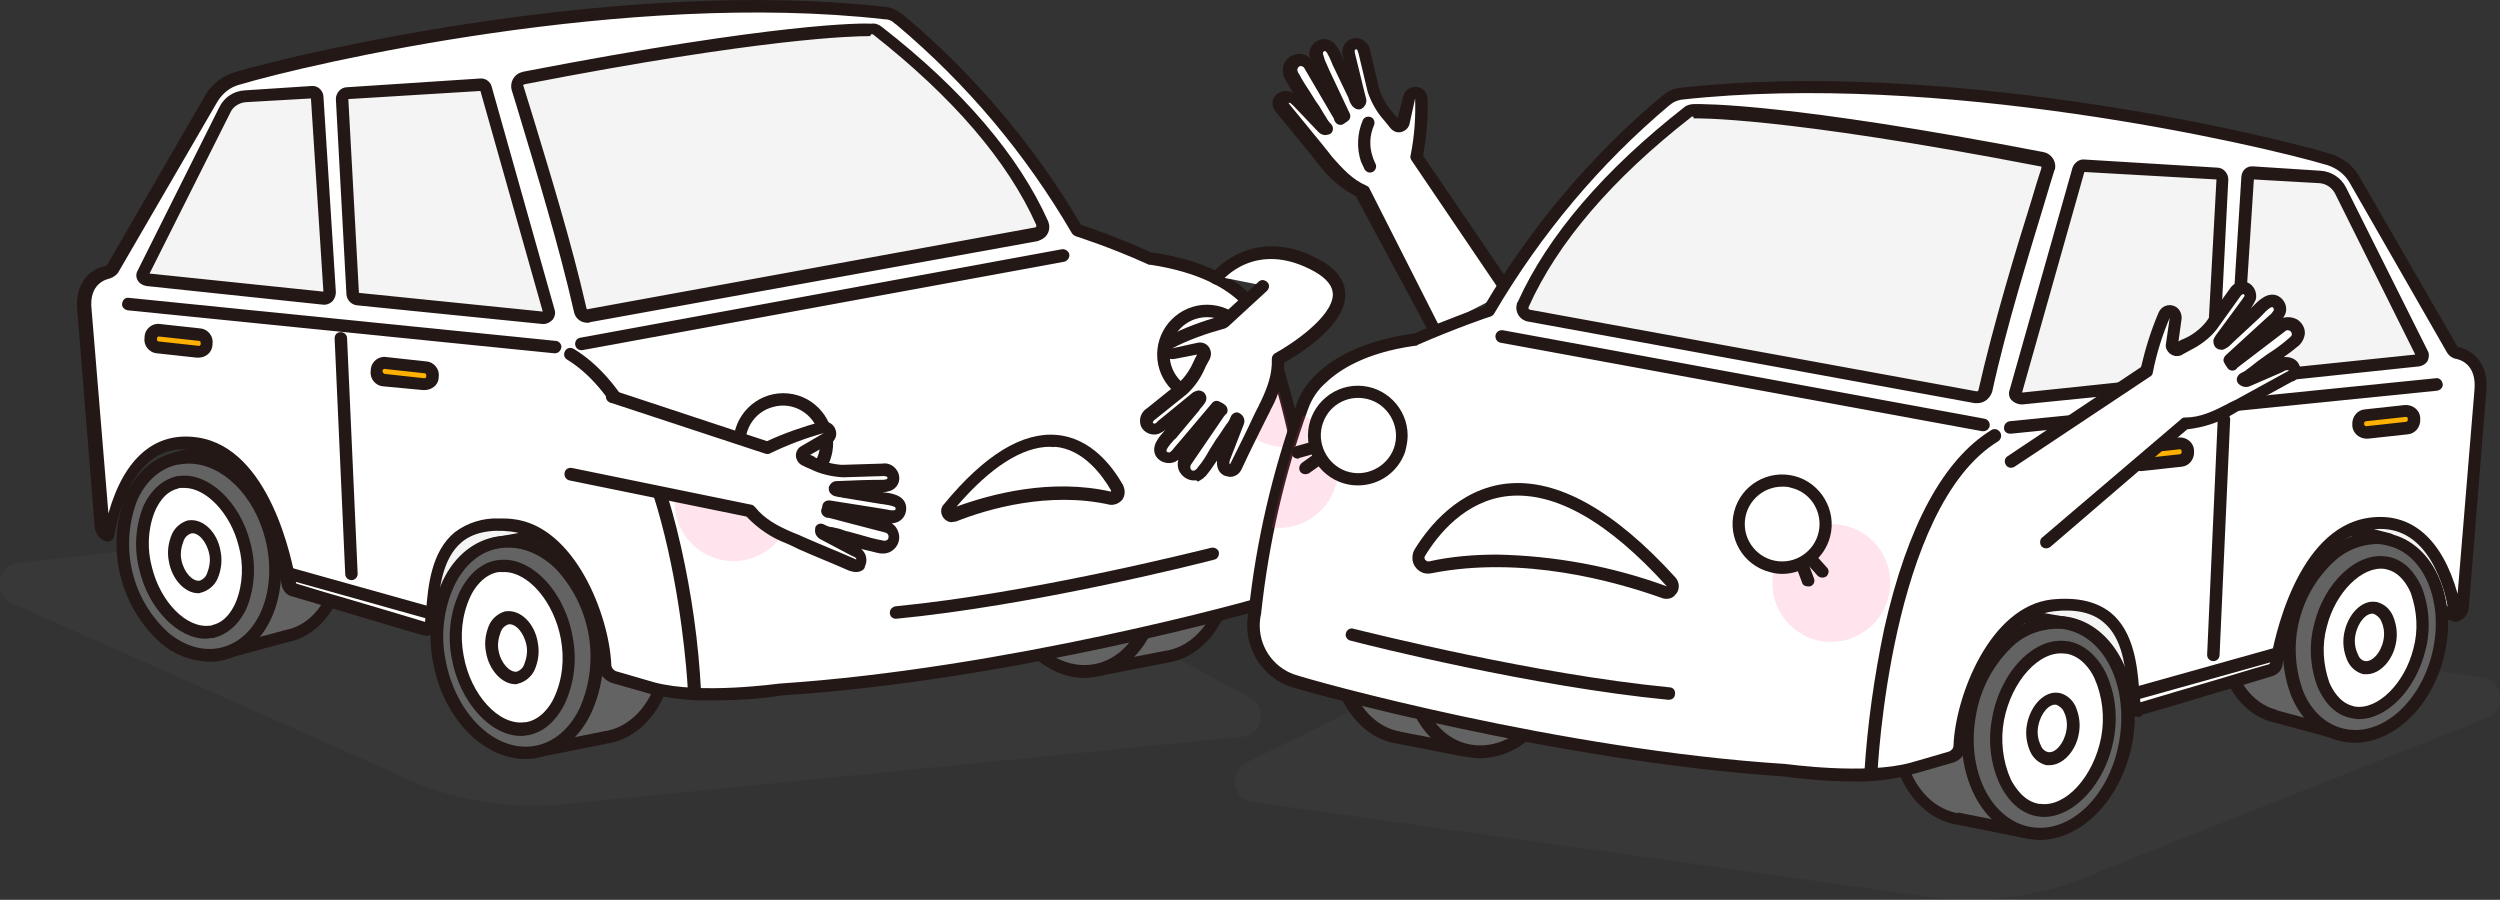
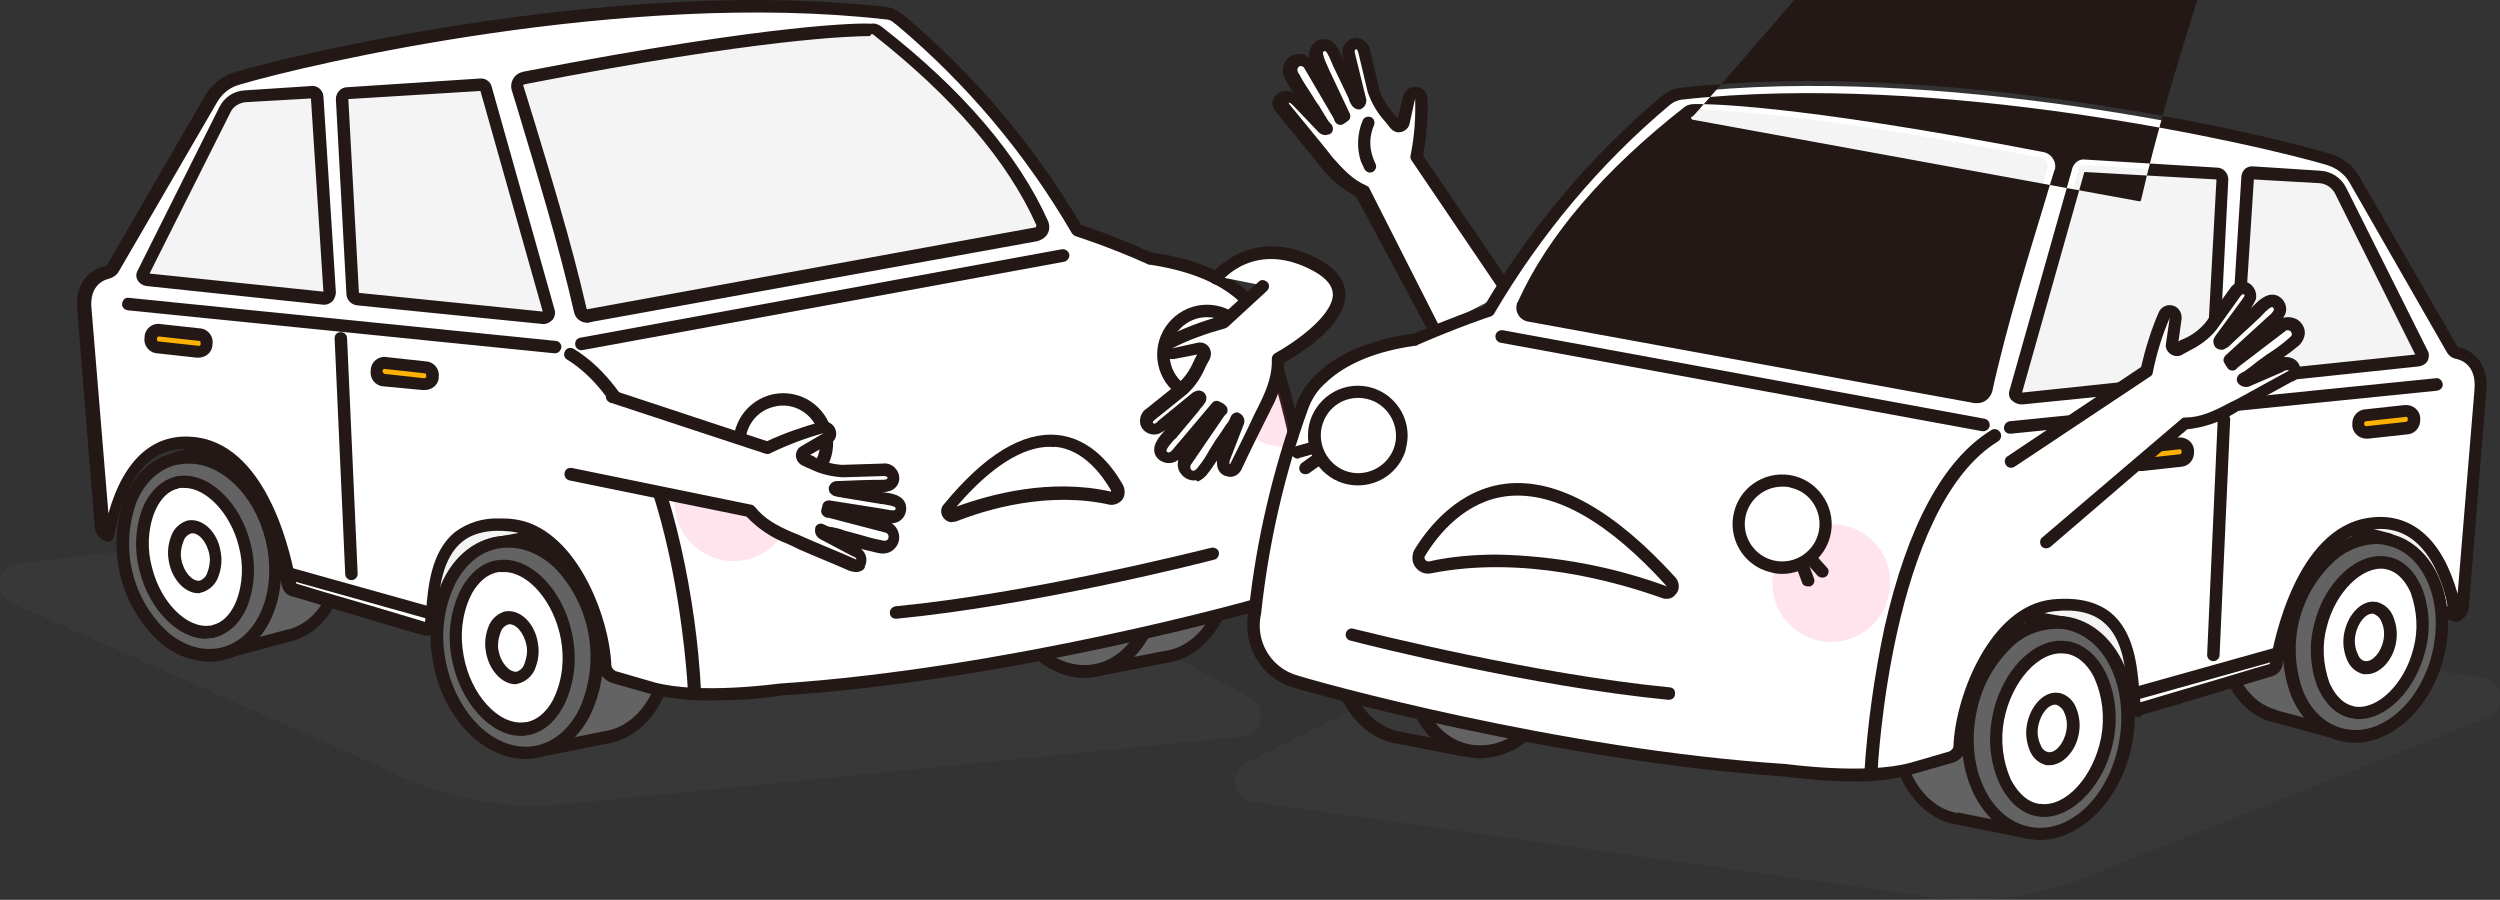
<svg xmlns="http://www.w3.org/2000/svg" xmlns:xlink="http://www.w3.org/1999/xlink" version="1.1" id="deco-tt-boom" x="0px" y="0px" viewBox="0 0 401.2 144.4" style="enable-background:new 0 0 401.2 144.4;" xml:space="preserve">
  <rect x="0" y="0" width="401.2" height="144.4" fill="#333333" stroke="none" />
  <style type="text/css">
	.st0{opacity:0.1;}
	.st1{clip-path:url(#SVGID_00000021817815157879667750000009142690584616351878_);}
	.st2{fill:#636363;}
	.st3{fill:#F4F4F4;}
	.st4{fill:#231815;}
	.st5{fill:#FFFFFF;}
	.st6{fill:none;}
	.st7{fill:#FEB100;}
	.st8{opacity:0.15;}
	.st9{clip-path:url(#SVGID_00000152952424355448215070000009959247867590011025_);}
	.st10{fill:#FF4D85;}
	.st11{clip-path:url(#SVGID_00000140711882530742537150000014544104873996416924_);}
	.st12{clip-path:url(#SVGID_00000018933395394127853990000016943916412110567356_);}
	.st13{clip-path:url(#SVGID_00000088095797202693950600000007562491645891623100_);}
	.st14{clip-path:url(#SVGID_00000070114515217802017400000009891206469792103568_);}
	.slide-top {
	-webkit-animation: slide-top 1s cubic-bezier(0.250, 0.460, 0.450, 0.940) infinite alternate both;
	        animation: slide-top 1s cubic-bezier(0.250, 0.460, 0.450, 0.940) infinite alternate both;
	}
	@-webkit-keyframes slide-top {
		0% {
			-webkit-transform: translateX(0);
					transform: translateX(0);
		}
		100% {
			-webkit-transform: translateX(4px);
					transform: translateX(4px);
		}
		}
		@keyframes slide-top {
		0% {
			-webkit-transform: translateX(0);
					transform: translateX(0);
		}
		100% {
			-webkit-transform: translateX(4px);
					transform: translateX(4px);
		}
	}
	.slide-top02 {
	-webkit-animation: slide-top02 1s cubic-bezier(0.250, 0.460, 0.450, 0.940) infinite alternate both;
	        animation: slide-top02 1s cubic-bezier(0.250, 0.460, 0.450, 0.940) infinite alternate both;
	}
	@-webkit-keyframes slide-top02 {
		0% {
			-webkit-transform: translateX(0);
					transform: translateX(0);
		}
		100% {
			-webkit-transform: translateX(-2px);
					transform: translateX(-2px);
		}
		}
		@keyframes slide-top02 {
		0% {
			-webkit-transform: translateX(0);
					transform: translateX(0);
		}
		100% {
			-webkit-transform: translateX(-2px);
					transform: translateX(-2px);
		}
	}

    .vibrate-1 {
        -webkit-animation: vibrate-1 0.7s linear infinite both;
                animation: vibrate-1 0.7s linear infinite both;
    }
    @-webkit-keyframes vibrate-1 {
        0% {
            -webkit-transform: translate(0);
                    transform: translate(0);
        }
        20% {
            -webkit-transform: translate(-1px, 1px);
                    transform: translate(-1px, 1px);
        }
        40% {
            -webkit-transform: translate(-1px, -1px);
                    transform: translate(-1px, -1px);
        }
        60% {
            -webkit-transform: translate(1px, 1px);
                    transform: translate(1px, 1px);
        }
        80% {
            -webkit-transform: translate(1px, -1px);
                    transform: translate(1px, -1px);
        }
        100% {
            -webkit-transform: translate(0);
                    transform: translate(0);
        }
    }
</style>
  <g id="car-l">
    <g id="car-l-s">
      <g>
        <g id="Group_1788">
          <g id="Group_1787" transform="translate(0 75.32)" class="st0">
            <g id="Group_1786">
              <g>
                <defs>
                  <rect id="SVGID_1_" y="0" width="202.4" height="54" />
                </defs>
                <clipPath id="SVGID_00000137110505551703652730000012604121165790707104_">
                  <use xlink:href="#SVGID_1_" style="overflow:visible;" />
                </clipPath>
                <g id="Group_1785" style="clip-path:url(#SVGID_00000137110505551703652730000012604121165790707104_);">
                  <path id="Path_14228" class="st2" d="M89.8,53.8l109.7-10.9c3.1-0.3,3.9-4.7,1.2-6.2L133.8,0.4c-0.5-0.3-1.1-0.4-1.7-0.4          L2.7,15.1c-3.1,0.4-3.8,4.8-1,6.3l60.6,26.9C70.8,52.7,80.3,54.6,89.8,53.8" />
                </g>
              </g>
            </g>
          </g>
        </g>
      </g>
    </g>
    <g id="car-l">
      <path id="Path_14231" class="st3" d="M140.3,3.9c0,0,22.1,12.4,30.7,33.4L92.6,54.1l-72.9-8.6L37.2,14    C37.2,14,120.5-0.6,140.3,3.9" />
      <path id="Path_14235" class="st2" d="M28.2,73.6l10.5-2.7l0,0l0.1,0v0c6.4-1.5,13.3,4.1,15.4,12.7s-1.3,16.8-7.7,18.4l0,0    l-10.7,2.9L33,94.4c-0.9-1.6-1.6-3.3-2-5.1c-0.4-1.5-0.6-3-0.6-4.6L28.2,73.6z" />
      <path id="Path_14236" class="st4" d="M35.8,105.9c-0.5,0-0.8-0.3-1-0.7l-2.8-10.3c-0.9-1.7-1.6-3.4-2.1-5.3    c-0.4-1.5-0.6-3.1-0.6-4.7l-2.1-11.1c-0.1-0.5,0.2-1,0.7-1.2l10.5-2.7h0c0,0,0.1,0,0.1,0c6.9-1.6,14.4,4.4,16.6,13.4    c2.2,9-1.5,17.8-8.3,19.6c0,0-0.1,0-0.1,0l-10.7,2.9C36,105.9,35.9,105.9,35.8,105.9 M29.4,74.3l1.9,10.2c0,0.1,0,0.1,0,0.2    c0,1.5,0.2,2.9,0.6,4.3c0.4,1.7,1.1,3.3,1.9,4.9c0,0.1,0.1,0.1,0.1,0.2l2.6,9.5l9.7-2.6c0,0,0.1,0,0.1,0c5.8-1.5,9-9.2,7-17.2    s-8.4-13.4-14.2-11.9l-0.1,0L29.4,74.3z" />
      <path id="Path_14237" class="st2" d="M20.3,92.2c2.1,8.6,9.1,14.3,15.5,12.8s9.9-9.9,7.8-18.5S34.5,72,28.1,73.6    S18.2,83.5,20.3,92.2" />
      <path id="Path_14238" class="st4" d="M33.6,106.2c-2.9-0.1-5.6-1.1-7.8-3c-6.5-5.8-8.8-15.1-5.8-23.3c1.6-3.8,4.4-6.4,7.8-7.2    c7-1.7,14.5,4.3,16.7,13.5s-1.5,18-8.5,19.7C35.3,106.1,34.5,106.2,33.6,106.2 M30.3,74.4c-0.7,0-1.3,0.1-2,0.2    c-2.8,0.7-5.1,2.8-6.4,6c-2.7,7.4-0.7,15.7,5.2,21c2.7,2.2,5.7,3,8.5,2.3c5.9-1.5,9-9.2,7-17.3C40.8,79.4,35.6,74.4,30.3,74.4" />
      <path id="Path_14239" class="st5" d="M33.8,101.4c0.2,0,0.3-0.1,0.5-0.1c2.6-0.6,3.9-3,4.5-4.4c1.2-3,1.3-6.4,0.5-9.5    c-1.5-6.2-6.2-10.7-10.4-10.1c-0.2,0-0.3,0.1-0.5,0.1c-2.6,0.6-3.9,3-4.5,4.4c-1.2,3-1.3,6.4-0.5,9.5    C24.9,97.5,29.6,102,33.8,101.4" />
      <path id="Path_14240" class="st4" d="M33,102.5c-4.4,0-9.1-4.7-10.6-10.9c-0.9-3.4-0.7-6.9,0.5-10.1c0.6-1.5,2.2-4.2,5.2-5    c0.2-0.1,0.4-0.1,0.6-0.1c4.7-0.7,9.9,4.2,11.5,10.8c0.9,3.4,0.7,6.9-0.5,10.1c-0.6,1.5-2.2,4.2-5.2,5c-0.2,0.1-0.4,0.1-0.6,0.1    C33.6,102.4,33.3,102.5,33,102.5 M29.6,78.3c-0.2,0-0.4,0-0.6,0c-0.1,0-0.3,0-0.4,0.1c-2.2,0.5-3.3,2.6-3.8,3.8    c-1.1,2.8-1.2,6-0.4,8.9c1.4,5.6,5.6,9.8,9.3,9.3l0,0c0.1,0,0.3,0,0.4-0.1c2.2-0.5,3.3-2.6,3.8-3.8c1.1-2.8,1.2-6,0.4-8.9    C37,82.4,33.1,78.3,29.6,78.3" />
      <path id="Path_14241" class="st3" d="M68.7,101l31-5.7c0,0-10.6-15-19.2-16.1C67.3,77.5,69.5,97,68.7,101" />
      <path id="Path_14242" class="st4" d="M68.7,102c-0.6,0-1-0.4-1-1c0-0.1,0-0.1,0-0.2c0.1-1.1,0.2-2.2,0.2-3.2    c0.2-5.1,0.5-13.6,5.1-17.5c2.2-1.7,4.9-2.4,7.7-2c8.9,1.1,19.5,15.9,19.9,16.5c0.3,0.5,0.2,1.1-0.2,1.4c-0.1,0.1-0.3,0.1-0.4,0.2    l-31,5.7C68.8,102,68.8,102,68.7,102 M78.9,80.1c-1.7-0.1-3.4,0.5-4.7,1.6c-3.9,3.3-4.2,11.3-4.4,16c0,0.8-0.1,1.5-0.1,2.1    L98,94.6C95.2,91,87,81,80.4,80.2C79.9,80.1,79.4,80.1,78.9,80.1" />
      <path id="Path_14243" class="st2" d="M81.7,99.1l-2.4-11.9L91.5,85l0,0l0.1,0l0,0c6.9-1.2,13.8,5.3,15.4,14.5s-2.6,17.6-9.5,18.9    v0L86,120.7l-2.3-11.2c-0.8-1.8-1.4-3.6-1.8-5.5C81.7,102.3,81.6,100.7,81.7,99.1" />
      <path id="Path_14244" class="st4" d="M86,121.7c-0.5,0-0.9-0.3-1-0.8l-2.2-11.1c-0.8-1.8-1.5-3.7-1.8-5.7    c-0.3-1.6-0.4-3.3-0.3-4.9l-2.4-11.7c-0.1-0.5,0.2-1.1,0.8-1.2c0,0,0,0,0,0L91.3,84h0c0,0,0.1,0,0.1,0c7.4-1.2,14.8,5.6,16.5,15.3    c1.7,9.6-2.8,18.6-10.2,20c0,0-0.1,0-0.1,0l-11.5,2.3C86.1,121.7,86.1,121.7,86,121.7 M80.4,88l2.2,10.9c0,0.1,0,0.2,0,0.2    c-0.1,1.6,0,3.1,0.3,4.6c0.3,1.8,0.9,3.6,1.7,5.3c0,0.1,0.1,0.2,0.1,0.2l2.1,10.2l10.4-2.1c0,0,0.1,0,0.1,0    c6.3-1.2,10.2-9.1,8.7-17.7S98.1,84.9,91.8,86c0,0-0.1,0-0.1,0L80.4,88z" />
      <path id="Path_14245" class="st4" d="M65.3,58C65.3,58,65.3,58,65.3,58l-8.2-0.6c-0.6,0-1-0.5-0.9-1.1l0.2-2.5    c0-0.5,0.5-1,1.1-0.9l8.1,0.6c0.6,0,1,0.5,0.9,1.1c0,0,0,0,0,0l-0.2,2.5C66.3,57.6,65.9,58,65.3,58 M58.3,55.5l6.1,0.4l0-0.5    L58.3,55L58.3,55.5z" />
      <path id="Path_14246" class="st2" d="M70.5,106.1c1.7,9.3,8.6,15.8,15.5,14.6s11.2-9.8,9.5-19S86.9,85.8,80,87.1    S68.8,96.8,70.5,106.1" />
      <path id="Path_14247" class="st4" d="M84.3,121.8c-6.8,0-13.2-6.6-14.8-15.5c-0.9-4.4-0.3-9.1,1.6-13.2c1.9-3.9,5-6.4,8.7-7    s7.4,0.6,10.6,3.6c6.5,6.6,8.3,16.5,4.4,24.9c-1.9,3.9-5,6.4-8.7,7C85.6,121.8,84.9,121.8,84.3,121.8 M71.5,105.9    c1.6,8.7,8,14.9,14.3,13.8c3-0.5,5.6-2.7,7.2-6c3.4-7.6,1.8-16.6-4-22.6c-2.7-2.5-5.8-3.6-8.9-3.1s-5.6,2.7-7.2,6    C71.2,97.7,70.7,101.9,71.5,105.9" />
      <path id="Path_14248" class="st5" d="M84.5,117c2.9-0.5,4.5-3,5.2-4.4c1.5-3.2,1.9-6.7,1.2-10.2c-1.2-6.9-6.2-12.2-10.9-11.5    l-0.2,0c-2.9,0.5-4.5,3-5.2,4.4c-1.5,3.2-1.9,6.7-1.2,10.2c1.2,6.9,6.2,12.2,10.9,11.5L84.5,117z" />
      <path id="Path_14249" class="st4" d="M83.6,118.1c-4.9,0-9.8-5.4-11.1-12.4c-0.7-3.6-0.3-7.4,1.3-10.8c0.8-1.6,2.6-4.4,5.9-5    l0.2,0c5.2-0.8,10.7,4.9,12,12.3c0.7,3.6,0.3,7.4-1.3,10.8c-0.8,1.6-2.6,4.4-5.9,5h0l-0.2,0C84.2,118.1,83.9,118.1,83.6,118.1     M84.5,117L84.5,117z M80.9,91.8c-0.2,0-0.4,0-0.7,0l-0.2,0c-2.4,0.4-3.9,2.6-4.5,3.9c-1.4,3-1.7,6.3-1.1,9.5    c1.1,6.3,5.7,11.3,9.8,10.7l0.2,0c2.4-0.4,3.9-2.6,4.5-3.9c1.4-3,1.7-6.3,1.1-9.5C88.9,96.6,84.8,91.8,80.9,91.8" />
      <path id="Path_14250" class="st2" d="M171.5,86l-2.4-11.9l12.3-2.2l0,0l0.1,0v0c6.9-1.2,13.8,5.3,15.4,14.5s-2.6,17.6-9.5,18.9v0    l-10.8,2.1l-3-11c-0.8-1.8-1.4-3.6-1.8-5.6C171.5,89.3,171.4,87.7,171.5,86" />
      <path id="Path_14251" class="st4" d="M176.6,108.4c-0.5,0-0.8-0.3-1-0.7l-3-10.9c-1.6-3.3-2.3-7-2.1-10.7l-2.3-11.7    c-0.1-0.5,0.2-1.1,0.8-1.2c0,0,0,0,0,0l12.3-2.2h0c0,0,0.1,0,0.1,0c7.4-1.2,14.8,5.6,16.5,15.3c1.7,9.6-2.9,18.6-10.2,20    c0,0-0.1,0-0.1,0l-10.8,2.1C176.7,108.4,176.6,108.4,176.6,108.4 M170.3,75l2.2,10.9c0,0.1,0,0.2,0,0.2c-0.2,3.4,0.5,6.8,2,9.9    c0,0.1,0,0.1,0.1,0.2l2.8,10.1l9.8-1.9c0,0,0.1,0,0.1,0c6.3-1.2,10.2-9.1,8.7-17.7s-7.9-14.7-14.2-13.7c0,0-0.1,0-0.1,0L170.3,75z    " />
      <path id="Path_14252" class="st2" d="M160.3,93c1.6,9.3,8.6,15.8,15.5,14.6s11.2-9.7,9.6-19s-8.6-15.8-15.5-14.6    S158.7,83.7,160.3,93" />
      <path id="Path_14253" class="st4" d="M174.1,108.8c-6.8,0-13.2-6.6-14.8-15.6c-0.9-4.5-0.3-9.1,1.7-13.2c1.9-3.9,5-6.4,8.7-7    s7.4,0.6,10.6,3.6c6.5,6.6,8.2,16.5,4.4,25c-2,3.9-5,6.4-8.7,7C175.4,108.7,174.7,108.8,174.1,108.8 M171.5,74.9    c-0.5,0-1,0-1.5,0.1c-3,0.5-5.6,2.6-7.3,5.9c-1.8,3.7-2.3,7.9-1.5,11.9c1.5,8.7,7.9,14.9,14.3,13.8c3-0.5,5.6-2.6,7.3-5.9    c3.4-7.6,1.8-16.6-4-22.6C176.9,76.1,174.3,74.9,171.5,74.9" />
      <path id="Path_14254" class="st5" d="M202.6,52.4c0,0-2.1-8.7-18.2-10.9c0,0,0,0,0,0c-6.3-2.8-11.7-4.6-11.7-4.6    c-7.5-12.9-17.3-24.4-28.7-34c-0.6-0.5-1.3-0.8-2-0.9C100.9-2.6,50.4,8.9,38,12.6c-1.7,0.5-3.1,1.6-4,3.1L18.3,43    c-0.2,0.3-0.5,0.6-0.9,0.7c0,0-4.2,0.6-3.7,6.1l2.8,34.8c0.1,0.6,0.5,1.1,1,1.4c1.4-7.3,4.9-16,13.9-14.7    c10.3,1.6,14.1,17.4,15,22.5c0.1,0.5,0.4,0.8,0.9,1c6.7,2,14.3,4.3,21.3,6.4c0.2,0,0.3,0,0.4-0.2c0,0,0,0,0,0    c1-4.1-0.7-18,13.3-16.5c9.6,1.1,14.6,15.5,14.9,22.5c0.1,0.9,0.6,1.6,1.5,1.9c3.1,0.9,5.2,1.5,6.3,1.8c7.7,2.1,20.5,0.2,20.5,0.2    c37.3-2.4,77.2-13.8,79.2-14.5c0.4-0.1,0.8-0.3,1.2-0.5c3.7-2.1,5.5-6.3,4.5-10.4C209,74,206.4,63,202.6,52.4 M83,14.1    c-0.2-0.7,0.2-1.4,0.9-1.6c0.1,0,0.1,0,0.2,0c42.6-8.2,55.7-7.7,55.7-7.7c0.4-0.1,0.7,0,1,0.3c18.4,14.4,24.3,26.2,26.4,30.9    c0.3,0.6,0,1.4-0.6,1.7c-0.1,0-0.2,0.1-0.3,0.1L94.5,50.7c-0.7,0.1-1.3-0.3-1.5-1C89.9,35.8,84.5,19.5,83,14.1 M56.6,47.2    l-1.7-31.4c0-0.5,0.4-0.9,0.9-0.9l21.3-1.3c0.4,0,0.8,0.2,0.9,0.6l10.1,35.7c0.1,0.5-0.2,0.9-0.7,1c-0.1,0-0.2,0-0.3,0l-29.7-3    C57,47.9,56.6,47.6,56.6,47.2 M22.9,43.8l13.1-26.2c0.6-1.2,1.9-2.1,3.2-2.1l10.8-0.7c0.4,0,0.8,0.3,0.8,0.7l2,31.5    c0,0.4-0.4,0.8-0.8,0.8c0,0-0.1,0-0.1,0l-28.4-2.9c-0.4,0-0.7-0.4-0.7-0.8C22.9,44,22.9,43.9,22.9,43.8" />
      <path id="Path_14255" class="st4" d="M114.3,112.4c-3.3,0.1-6.6-0.3-9.8-1c-1-0.3-3.2-0.9-6.3-1.8c-1.2-0.4-2.1-1.5-2.2-2.8    c-0.2-7-5.3-20.5-14-21.5c-3.4-0.4-6.1,0.2-7.9,1.7c-3.1,2.6-3.6,7.4-3.9,11c-0.1,1-0.2,2-0.4,3c-0.2,0.7-0.9,1.1-1.6,1    c0,0,0,0-0.1,0c-4-1.1-8.1-2.4-12.2-3.6c-3.1-0.9-6.2-1.9-9.1-2.7c-0.8-0.2-1.4-0.9-1.6-1.8c-0.3-2.1-3.7-20.1-14.1-21.7    c-8.2-1.2-11.5,6.9-12.8,13.9c-0.1,0.5-0.6,0.9-1.2,0.8c-0.1,0-0.2,0-0.3-0.1c-0.9-0.4-1.5-1.2-1.6-2.2l-2.8-34.8    c-0.5-5,2.8-6.9,4.6-7.1c0.1,0,0.1-0.1,0.2-0.2L33,15.2c1-1.7,2.7-3,4.6-3.6C49.1,8.2,100.4-3.6,142.1,1.1    c0.9,0.1,1.8,0.5,2.6,1.1l0.4,0.3c11.3,9.5,20.9,20.9,28.4,33.6c1.3,0.4,5.9,2,11.2,4.4c16.1,2.2,18.8,10.7,19,11.6    c3.8,10.6,6.4,21.7,7.6,32.9c1.1,4.5-1,9.2-5.1,11.5c-0.4,0.2-0.9,0.4-1.3,0.6c-3.1,1.1-43.1,12.2-79.4,14.5    C121.7,112.2,118,112.4,114.3,112.4 M80.1,83.2c0.7,0,1.5,0,2.2,0.1c10,1.1,15.5,15.6,15.8,23.4c0,0.4,0.3,0.8,0.7,1    c3.1,0.9,5.2,1.5,6.2,1.8c7.4,2,19.9,0.2,20.1,0.2c36.2-2.4,75.9-13.3,79-14.4c0.4-0.1,0.7-0.3,1.1-0.5c3.3-1.9,4.9-5.7,4.1-9.3    c0,0,0-0.1,0-0.1c-1.2-11.1-3.7-22-7.5-32.6c0,0,0-0.1,0-0.1c-0.6-1.6-1.6-3.1-2.9-4.3c-2.2-2.1-6.4-4.7-14.2-5.9    c-0.2,0-0.4,0-0.5-0.1c-6.2-2.8-11.6-4.5-11.6-4.5c-0.2-0.1-0.4-0.2-0.6-0.5c-7.4-12.7-16.9-24-28.1-33.4l-0.4-0.3    c-0.4-0.4-0.9-0.6-1.5-0.6c-41.3-4.7-92.2,7.1-103.6,10.5c-1.5,0.4-2.7,1.4-3.5,2.7L19.1,43.5c-0.3,0.6-0.9,1-1.5,1.2    c-0.4,0.1-3.4,0.7-2.9,5l2.7,32.7c2.5-8.9,7.5-13.2,14.3-12.2c11.6,1.7,15.2,19.7,15.8,23.3c0,0.1,0.1,0.2,0.2,0.2    c2.9,0.9,6,1.8,9.1,2.7c3.8,1.1,7.7,2.3,11.4,3.4c0.1-0.6,0.1-1.2,0.2-2c0.3-3.7,0.8-9.3,4.6-12.4C75,83.9,77.5,83.1,80.1,83.2     M68,100.5L68,100.5L68,100.5 M87.2,52c0,0-0.1,0-0.1,0l-29.8-3c-0.9-0.1-1.6-0.8-1.7-1.7l-1.7-31.4c0-1,0.8-1.9,1.8-1.9L77,12.6    c0.9-0.1,1.7,0.5,1.9,1.3L89,49.7c0.2,0.6,0,1.2-0.3,1.6C88.3,51.7,87.8,52,87.2,52 M87.1,50.2L87.1,50.2z M57.6,47l29.5,3    l-10-35.4l-21.2,1.3L57.6,47z M57.6,47.1L57.6,47.1z M57.4,46.9L57.4,46.9z M94.3,51.8c-1.1,0-2-0.7-2.2-1.8    c-2.4-10.6-6.1-22.7-8.3-30c-0.7-2.4-1.3-4.3-1.7-5.6c-0.3-1.2,0.4-2.5,1.6-2.8c0.1,0,0.2-0.1,0.3-0.1c40.9-7.9,54.6-7.8,55.8-7.7    c0.6-0.1,1.2,0.1,1.7,0.5c13,10.1,22,20.7,26.7,31.2c0.5,1.2,0,2.5-1.2,3c-0.2,0.1-0.3,0.1-0.5,0.2L94.7,51.7    C94.6,51.8,94.4,51.8,94.3,51.8 M139.4,5.8c-2.4,0-17,0.3-55.1,7.7c-0.1,0-0.2,0.1-0.3,0.1c0,0.1-0.1,0.2,0,0.2    c0.4,1.3,1,3.2,1.7,5.5c2.2,7.3,6,19.5,8.4,30.1c0,0.2,0.2,0.3,0.3,0.2c0,0,0,0,0,0l71.7-13.1c0.1,0,0.2-0.1,0.2-0.2    c0-0.1,0-0.2,0-0.2c-4.6-10.3-13.4-20.5-26.1-30.5c-0.1-0.1-0.1-0.1-0.2-0.1c-0.1,0-0.1,0-0.2,0C139.7,5.8,139.6,5.8,139.4,5.8     M52.1,48.9c-0.1,0-0.1,0-0.2,0l-28.4-3c-0.6-0.1-1.1-0.4-1.4-0.9c-0.3-0.5-0.3-1.1,0-1.6l0,0l13.1-26.2c0.8-1.6,2.3-2.6,4.1-2.7    L50,13.8c1-0.1,1.8,0.7,1.9,1.6l2,31.5c0,0.5-0.2,1-0.5,1.4C53,48.7,52.5,48.9,52.1,48.9 M24,43.9l27.9,2.9l-2-31l-10.5,0.6    c-1,0.1-2,0.7-2.4,1.6L24,43.9z M49.9,15.6L49.9,15.6z" />
      <path id="Path_14256" class="st4" d="M89,56.7C89,56.7,88.9,56.6,89,56.7l-68.5-6.9c-0.5-0.1-1-0.5-0.9-1.1s0.5-1,1.1-0.9    l68.4,6.9c0.6,0,1,0.5,1,1C90,56.3,89.6,56.7,89,56.7" />
      <line id="Line_345" class="st6" x1="170.6" y1="41" x2="93.3" y2="55.2" />
      <path id="Path_14257" class="st4" d="M93.3,56.2c-0.6,0-1-0.5-1-1c0-0.5,0.3-0.9,0.8-1L170.4,40c0.5-0.1,1.1,0.3,1.2,0.8    c0.1,0.5-0.3,1.1-0.8,1.2l0,0L93.4,56.2C93.4,56.2,93.3,56.2,93.3,56.2" />
      <path id="Path_14258" class="st7" d="M61.6,61l6.4,0.7c0.7,0.1,1.3-0.4,1.4-1.1c0,0,0,0,0,0l0-0.2c0.1-0.7-0.4-1.3-1.1-1.4    l-6.4-0.7c-0.7-0.1-1.3,0.4-1.4,1.1l0,0.2C60.4,60.3,60.9,60.9,61.6,61" />
      <path id="Path_14259" class="st4" d="M68.1,62.6c-0.1,0-0.2,0-0.2,0L61.5,62c-1.3-0.1-2.2-1.3-2-2.5c0,0,0,0,0,0l0-0.2    c0.1-1.3,1.3-2.2,2.5-2l6.4,0.7c1.3,0.1,2.2,1.3,2,2.5c0,0,0,0,0,0l0,0.2C70.3,61.8,69.3,62.6,68.1,62.6 M61.7,60l6.4,0.7    c0.1,0,0.2,0,0.2-0.1c0.1,0,0.1-0.1,0.1-0.2l0-0.2c0-0.2-0.1-0.3-0.3-0.3l-6.4-0.7c-0.1,0-0.1,0-0.2,0.1c-0.1,0-0.1,0.1-0.1,0.2    l0,0.2C61.5,59.8,61.6,60,61.7,60" />
      <path id="Path_14260" class="st7" d="M25.3,55.8l6.4,0.7c0.7,0.1,1.3-0.4,1.4-1.1l0-0.2c0.1-0.7-0.4-1.3-1.1-1.4L25.6,53    c-0.7-0.1-1.3,0.4-1.4,1.1l0,0.2C24.1,55.1,24.6,55.7,25.3,55.8" />
      <path id="Path_14261" class="st4" d="M31.8,57.4c-0.1,0-0.2,0-0.2,0l-6.4-0.7c-1.3-0.1-2.2-1.3-2-2.5l0-0.2c0.1-1.3,1.3-2.2,2.5-2    l6.4,0.7c1.3,0.1,2.2,1.3,2,2.5c0,0,0,0,0,0l0,0.2C34,56.6,33,57.4,31.8,57.4 M25.5,54c-0.1,0-0.1,0-0.2,0.1    c-0.1,0-0.1,0.1-0.1,0.2l0,0.2c0,0.2,0.1,0.3,0.3,0.3l6.4,0.7c0.1,0,0.2,0,0.2-0.1c0.1,0,0.1-0.1,0.1-0.2l0-0.2    c0-0.2-0.1-0.3-0.3-0.3L25.5,54L25.5,54" />
      <path id="Path_14262" class="st4" d="M56.4,93.1c-0.5,0-1-0.4-1-1l-1.7-37.8c0-0.6,0.4-1,1-1c0.5,0,1,0.4,1,1l1.7,37.8    C57.4,92.6,57,93.1,56.4,93.1C56.4,93.1,56.4,93.1,56.4,93.1L56.4,93.1" />
      <path id="Path_14263" class="st4" d="M68.9,99.3c-0.1,0-0.2,0-0.3,0L46.1,93c-0.5-0.1-0.9-0.7-0.7-1.2c0.1-0.5,0.7-0.9,1.2-0.7    c0,0,0,0,0.1,0l22.5,6.3c0.5,0.1,0.8,0.7,0.7,1.2C69.8,99,69.4,99.3,68.9,99.3" />
      <path id="Path_14264" class="st4" d="M82.7,109.8c-2.1,0-4.2-2.2-4.7-5.1c-0.3-1.5-0.1-3,0.5-4.4c0.5-1.1,1.5-1.9,2.6-2.2l0.1,0    c2.3-0.3,4.6,1.9,5.1,5c0.3,1.5,0.1,3-0.5,4.4c-0.5,1.1-1.5,1.9-2.6,2.2h0l-0.1,0C83,109.8,82.9,109.8,82.7,109.8 M82.9,107.8    l0.2,1L82.9,107.8c0.6-0.2,1-0.6,1.2-1.1c0.4-1,0.6-2.1,0.4-3.1c-0.4-2.1-1.8-3.6-2.9-3.4c-0.6,0.2-1,0.6-1.2,1.1    c-0.4,1-0.6,2.1-0.4,3.1C80.4,106.5,81.8,107.9,82.9,107.8" />
      <path id="Path_14265" class="st4" d="M31.8,95.2c-2.1,0-4.2-2.2-4.7-5.1c-0.3-1.5-0.1-3,0.5-4.4c0.5-1.1,1.5-1.9,2.6-2.2l0.1,0    c2.3-0.3,4.6,1.9,5.1,5c0.3,1.5,0.1,3-0.5,4.4c-0.5,1.1-1.5,1.9-2.6,2.2h0l-0.1,0C32.1,95.2,32,95.2,31.8,95.2 M32,93.2l0.2,1    L32,93.2c0.6-0.2,1-0.6,1.2-1.1c0.4-1,0.6-2.1,0.4-3.1c-0.4-2.1-1.8-3.6-2.9-3.4c-0.6,0.2-1,0.6-1.2,1.1c-0.4,1-0.6,2.1-0.4,3.1    C29.5,91.9,30.9,93.3,32,93.2" />
      <path id="Path_14266" class="st4" d="M111.4,112c-0.5,0-1-0.4-1-1c0-0.4-2.1-42.7-19.4-53.3c-0.5-0.3-0.6-0.9-0.3-1.4    c0.3-0.5,0.9-0.6,1.4-0.3c7.7,4.7,13.5,15.4,17.2,31.8c1.7,7.6,2.8,15.3,3.2,23.1C112.4,111.5,112,112,111.4,112    C111.5,112,111.5,112,111.4,112L111.4,112" />
      <g id="Group_1792" transform="translate(108.253 71.153)" class="st8">
        <g id="Group_1791">
          <g>
            <defs>
              <rect id="SVGID_00000070823405370607228030000004486430608949668777_" x="0" y="0" width="18.9" height="18.9" />
            </defs>
            <clipPath id="SVGID_00000147934839943322732240000010288993343959082117_">
              <use xlink:href="#SVGID_00000070823405370607228030000004486430608949668777_" style="overflow:visible;" />
            </clipPath>
            <g id="Group_1790" style="clip-path:url(#SVGID_00000147934839943322732240000010288993343959082117_);">
              <path id="Path_14267" class="st10" d="M0,9.3c-0.1,5.2,4.1,9.5,9.3,9.6c5.2,0.1,9.5-4.1,9.6-9.3C19,4.3,14.8,0.1,9.6,0        C4.3-0.1,0.1,4.1,0,9.3C0,9.3,0,9.3,0,9.3" />
            </g>
          </g>
        </g>
      </g>
      <path id="Path_14268" class="st5" d="M118.9,72.9c1,3.8,4.8,6,8.5,5.1c3.8-1,6-4.8,5.1-8.5c-1-3.8-4.8-6-8.5-5.1c0,0,0,0,0,0    C120.2,65.3,117.9,69.1,118.9,72.9C118.9,72.9,118.9,72.9,118.9,72.9" />
      <path id="Path_14269" class="st4" d="M125.7,79.1c-4.4,0-8-3.6-8-8s3.6-8,8-8c4.4,0,8,3.6,8,8c0,3.7-2.5,6.9-6,7.8    C127,79,126.3,79.1,125.7,79.1 M119.8,72.6c0.8,3.2,4.1,5.2,7.3,4.3c3.2-0.8,5.2-4.1,4.3-7.3c-0.8-3.2-4.1-5.2-7.3-4.3    c0,0,0,0,0,0C120.9,66.1,119,69.4,119.8,72.6" />
      <line id="Line_346" class="st6" x1="120.8" y1="76.8" x2="119.1" y2="78.7" />
-       <path id="Path_14270" class="st4" d="M119.1,79.7c-0.6,0-1-0.4-1-1c0-0.2,0.1-0.5,0.2-0.7l1.7-1.9c0.4-0.4,1-0.5,1.4-0.1    s0.5,1,0.1,1.4l-1.7,1.9C119.7,79.6,119.4,79.7,119.1,79.7" />
      <line id="Line_347" class="st6" x1="122.4" y1="77.7" x2="121.5" y2="80.1" />
      <path id="Path_14271" class="st4" d="M121.5,81.1c-0.6,0-1-0.4-1-1c0-0.1,0-0.3,0.1-0.4l0.9-2.4c0.2-0.5,0.8-0.7,1.3-0.5    c0.5,0.2,0.7,0.8,0.5,1.3l-0.9,2.4C122.2,80.9,121.9,81.1,121.5,81.1" />
      <g id="Group_1795" transform="translate(196.847 53.662)" class="st8">
        <g id="Group_1794">
          <g>
            <defs>
              <rect id="SVGID_00000177485377672684620720000003860564954042814113_" x="0" y="0" width="10.6" height="18.1" />
            </defs>
            <clipPath id="SVGID_00000039106728148214556100000016795809141986459794_">
              <use xlink:href="#SVGID_00000177485377672684620720000003860564954042814113_" style="overflow:visible;" />
            </clipPath>
            <g id="Group_1793" style="clip-path:url(#SVGID_00000039106728148214556100000016795809141986459794_);">
              <path id="Path_14272" class="st10" d="M0,8.5c0-3.7,2.2-7,5.6-8.5c2.1,5.9,3.7,11.9,5,18c-0.4,0.1-0.9,0.1-1.3,0.1        C4.1,18-0.1,13.7,0,8.5C0,8.5,0,8.5,0,8.5" />
            </g>
          </g>
        </g>
      </g>
      <path id="Path_14273" class="st5" d="M200.3,54.6c1.3,3.7-0.7,7.7-4.3,8.9c-3.7,1.3-7.7-0.7-8.9-4.3c-1.3-3.7,0.7-7.7,4.3-8.9    C195,49,199,50.9,200.3,54.6C200.3,54.6,200.3,54.6,200.3,54.6" />
      <path id="Path_14274" class="st4" d="M193.7,64.9c-4.4,0-8-3.6-8-8s3.6-8,8-8c4.4,0,8,3.6,8,8c0,3.4-2.2,6.5-5.4,7.6    C195.4,64.8,194.6,64.9,193.7,64.9 M193.7,50.9c-3.3,0-6,2.7-6,6c0,3.3,2.7,6,6,6c3.3,0,6-2.7,6-6c0-2.3-1.3-4.4-3.4-5.4    C195.5,51.1,194.6,50.9,193.7,50.9" />
      <line id="Line_348" class="st6" x1="200.8" y1="59" x2="203.3" y2="59.6" />
      <path id="Path_14275" class="st4" d="M203.3,60.6c-0.1,0-0.2,0-0.3,0l-2.5-0.7c-0.5-0.1-0.8-0.7-0.7-1.2s0.7-0.8,1.2-0.7l0,0    l2.5,0.7c0.5,0.1,0.8,0.7,0.7,1.2C204.1,60.3,203.7,60.6,203.3,60.6" />
      <line id="Line_349" class="st6" x1="200" y1="60.6" x2="202.1" y2="62.1" />
      <path id="Path_14276" class="st4" d="M202.1,63.1c-0.2,0-0.4-0.1-0.6-0.2l-2.1-1.5c-0.5-0.3-0.6-0.9-0.3-1.4    c0.3-0.5,0.9-0.6,1.4-0.3l0,0l2.1,1.5c0.5,0.3,0.6,0.9,0.3,1.4C202.8,62.9,202.5,63.1,202.1,63.1" />
      <path id="Path_14277" class="st5" d="M152.9,82.7c4.7-1.8,15-5,25.3-2.7c0.6,0.1,1.2-0.3,1.3-0.9c0-0.3,0-0.5-0.2-0.8    c-2.9-5.1-11.5-15.6-27.1,3.2C151.7,82.1,152.2,83,152.9,82.7" />
      <path id="Path_14278" class="st4" d="M152.7,83.8c-0.5,0-1-0.3-1.3-0.7c-0.5-0.7-0.5-1.6,0.1-2.2c6.5-7.9,12.6-11.6,18.1-11.1    c5.6,0.5,9,5.2,10.6,8c0.4,0.8,0.4,1.7-0.1,2.4c-0.5,0.6-1.3,0.9-2,0.8c-9.8-2.2-19.7,0.7-24.7,2.7    C153.1,83.7,152.9,83.8,152.7,83.8 M152.5,81.8L152.5,81.8 M168.5,71.7c-4.4,0-9.5,3.2-15,9.6c5.5-2,15.1-4.6,24.8-2.4    c0-0.1,0-0.2,0-0.2c-1.4-2.4-4.4-6.6-9-7C169.1,71.8,168.8,71.7,168.5,71.7" />
      <path id="Path_14279" class="st4" d="M143.8,99.3c-0.6,0-1-0.4-1-1c0-0.5,0.4-0.9,0.9-1c21.6-2.1,47.8-8.7,50.7-9.4    c0.5-0.1,1.1,0.2,1.2,0.7c0.1,0.5-0.2,1.1-0.7,1.2C191.9,90.6,165.6,97.2,143.8,99.3C143.8,99.3,143.8,99.3,143.8,99.3" />
    </g>
    <g id="hand-r" class="slide-top02">
      <path id="Path_14280" class="st5" d="M91.6,76.2l28.8,5.9c1.7,2.1,3.9,3.2,6.3,4.3c0.3,0.2,0.7,0.3,1,0.5c3,1.3,6,2.6,9,3.8    c0.6,0.2,1.1,0.3,1.5-0.4c0.2-0.4,0.2-1-0.1-1.4c-0.3-0.3-0.6-0.5-1-0.7l-5.1-2.7c-0.3-0.1-0.2-0.6-0.2-0.6    c0.6,0.3,1.3,0.5,1.9,0.6c0.8,0.2,1.7,0.5,2.5,0.7c1.7,0.5,3.4,1.1,5.1,1.4c0.5,0.1,1,0.1,1.4,0c0.8-0.4,1.1-1.4,0.7-2.2    c-0.2-0.4-0.6-0.7-1-0.8l-9.2-2.4c-0.2,0-0.3,0-0.5-0.1c0.1-0.2,0.1-0.5,0.2-0.7c3.1,0.5,6.3,1,9.4,1.5c0.5,0.1,0.9,0.1,1.4,0    c0.7-0.2,1.1-0.9,1-1.6c-0.2-1.3-2.6-1.3-3.6-1.5l-5.5-0.9c-0.4,0-0.9-0.1-1.3-0.2c-0.1,0-0.2-0.1-0.2-0.1c-0.1-0.1,0-0.3,0.1-0.4    c0.1-0.1,0.3-0.1,0.4-0.1c2.4-0.1,4.7-0.2,7.1-0.2c0.3,0,0.6,0,1-0.1c0.6-0.2,1-0.9,0.8-1.6c-0.3-0.6-1-1-1.6-0.9l-6.5,0.2    c-2.1,0.1-4-1-5.9-1.7c-0.4-0.1-0.7-0.5-0.5-0.9c0.1-0.2,0.2-0.4,0.4-0.5l3.6-2.1c0.5-0.3,0.6-0.8,0.4-1.3    c-0.2-0.4-0.7-0.6-1.1-0.4c-3,0.8-6,1.8-8.8,3.3l-24.9-8.2" />
      <path id="Path_14281" class="st4" d="M137.4,91.8c-0.4,0-0.7-0.1-1.1-0.2c-2.7-1.2-5.5-2.3-8.2-3.5l-0.8-0.4    c-0.4-0.2-0.7-0.3-1.1-0.5c-2.4-0.9-4.6-2.4-6.4-4.3l-28.4-5.8c-0.5-0.1-0.9-0.6-0.8-1.2s0.6-0.9,1.2-0.8l28.8,5.9    c0.2,0,0.4,0.2,0.6,0.4c1.5,1.9,3.6,3,5.9,4c0.3,0.1,0.7,0.3,1,0.4l0.9,0.4c2.7,1.2,5.5,2.3,8.2,3.5c0.1,0,0.1,0.1,0.2,0.1    c0-0.1,0-0.2,0-0.2c-0.2-0.2-0.4-0.3-0.7-0.4l-5.1-2.7c-0.5-0.3-0.8-0.8-0.8-1.3c0-0.2,0-0.5,0.1-0.7c0.3-0.5,0.9-0.6,1.4-0.3    c0.4,0.2,0.8,0.4,1.3,0.4l0.4,0.1c0.6,0.1,1.2,0.3,1.7,0.5l0.8,0.2c0.6,0.2,1.2,0.3,1.8,0.5c1,0.3,2.1,0.6,3.2,0.8    c0.3,0.1,0.6,0.1,0.8,0c0.2-0.1,0.3-0.3,0.3-0.6c0-0.3-0.2-0.5-0.4-0.6l-9.2-2.4c0,0-0.1,0-0.1,0c-0.1,0-0.3,0-0.4-0.1    c-0.5-0.2-0.8-0.7-0.7-1.2c0.1-0.2,0.1-0.4,0.2-0.7L132,81c0.2-0.5,0.6-0.7,1.1-0.7c2.5,0.4,5.1,0.8,7.6,1.2l1.8,0.3    c0.3,0.1,0.7,0.1,1,0.1c0.2-0.1,0.3-0.2,0.2-0.4c0-0.2-0.7-0.4-2.1-0.6c-0.3,0-0.5-0.1-0.7-0.1l-5.5-0.9c-0.1,0-0.2,0-0.4-0.1    c-0.4,0-0.7-0.1-1.1-0.2c-0.3-0.1-0.5-0.3-0.7-0.5c-0.2-0.3-0.2-0.6-0.2-0.9c0.1-0.3,0.3-0.6,0.6-0.8c0.3-0.2,0.6-0.2,0.9-0.2    c2.4-0.1,4.7-0.2,7.1-0.2c0.2,0,0.4,0,0.7-0.1c0.1-0.1,0.2-0.2,0.1-0.3c0-0.1-0.3-0.2-0.6-0.2l-6.5,0.2c-1.8-0.1-3.6-0.5-5.2-1.3    c-0.4-0.2-0.8-0.3-1.1-0.5c-0.9-0.3-1.5-1.3-1.2-2.2c0.1-0.4,0.4-0.8,0.8-1l3.6-2.1c-2.9,0.8-5.8,1.9-8.5,3.2    c-0.3,0.2-0.6,0.2-0.9,0.1l-24.9-8.2c-0.5-0.2-0.8-0.7-0.6-1.3c0.2-0.5,0.7-0.8,1.3-0.6l24.5,8.1c2.8-1.3,5.7-2.3,8.6-3.1    c1-0.3,2.1,0.3,2.4,1.3c0.3,0.9-0.1,1.8-0.9,2.2l-3.2,1.8c0.3,0.1,0.6,0.2,0.8,0.4c1.3,0.7,2.8,1.1,4.3,1.2l6.5-0.2    c1.1-0.2,2.2,0.5,2.6,1.6c0.4,1.2-0.2,2.4-1.4,2.8c-0.4,0.1-0.8,0.2-1.3,0.2l-0.3,0c0.1,0,0.3,0,0.4,0c1.3,0.1,3.5,0.4,3.8,2.2    c0.2,1.2-0.5,2.4-1.7,2.7c-0.2,0-0.4,0.1-0.6,0.1c0.7,0.4,1.1,1.2,1.2,2c0.1,1.1-0.5,2.1-1.5,2.6c-0.7,0.3-1.4,0.3-2.1,0.1    c-0.9-0.2-1.7-0.4-2.5-0.6c0.1,0.1,0.2,0.2,0.3,0.3c0.6,0.7,0.7,1.7,0.3,2.5C138.8,91.4,138.1,91.8,137.4,91.8" />
    </g>
    <g id="hand-l" class="slide-top">
      <path id="Path_14282" class="st5" d="M202.6,45.8l-6.2,5.7c-3,0.8-6,1.9-8.8,3.3c-0.5,0.2-0.7,0.8-0.5,1.3c0.2,0.4,0.6,0.6,1,0.5    l4.1-0.8c0.4-0.1,0.8,0.2,0.9,0.6c0,0.2,0,0.4-0.1,0.6c-1,1.8-1.7,3.9-3.4,5.2l-5.1,4.1c-0.6,0.4-0.9,1.1-0.7,1.7    c0.3,0.6,1,0.9,1.6,0.7c0.3-0.1,0.6-0.3,0.8-0.5c1.8-1.5,3.7-3,5.5-4.5c0.1-0.1,0.2-0.2,0.4-0.2c0.1,0,0.3,0.1,0.3,0.2    c0,0.1,0,0.2-0.1,0.2c-0.2,0.4-0.5,0.7-0.8,1l-3.6,4.3c-0.6,0.8-2.4,2.3-1.8,3.5c0.4,0.6,1.1,0.9,1.8,0.6c0.4-0.2,0.8-0.6,1-0.9    c2-2.4,4.1-4.8,6.1-7.3c0.2,0.1,0.4,0.2,0.7,0.4c-0.1,0.1-0.2,0.2-0.3,0.4l-5.4,7.9c-0.5,0.8-0.3,1.8,0.5,2.2    c0.4,0.2,0.8,0.3,1.3,0.2c0.5-0.2,0.9-0.5,1.1-0.9c1.1-1.4,1.9-2.9,2.9-4.4c0.5-0.7,1-1.5,1.5-2.2c0.4-0.5,0.8-1.1,1.1-1.8    c0,0,0.3,0.3,0.2,0.6l-2.1,5.4c-0.2,0.4-0.3,0.7-0.3,1.1c0,0.5,0.3,1,0.8,1.1c0.6,0.3,1.1-0.1,1.3-0.7c1.4-2.9,2.9-5.9,4.3-8.8    c0.2-0.3,0.3-0.7,0.5-1c1.1-2.4,2-4.7,1.9-7.4c0,0,16.8-9,6.4-14.9s-16.4,2-16.4,2" />
      <path id="Path_14283" class="st4" d="M191.6,77.1c-0.8,0-1.6-0.4-2.1-1.1c-0.5-0.6-0.6-1.5-0.4-2.2c-0.2,0.1-0.3,0.2-0.5,0.3    c-1.1,0.5-2.5,0.1-3.1-0.9c-0.9-1.6,0.6-3.2,1.5-4.2c0.1-0.1,0.2-0.2,0.3-0.3l-0.2,0.2c-0.3,0.3-0.7,0.5-1.1,0.7    c-1.1,0.4-2.4-0.1-2.9-1.2c-0.4-1.1,0-2.3,1-2.9l5.1-4.1c1.1-1,1.9-2.3,2.5-3.7c0.1-0.3,0.3-0.5,0.4-0.8l-3.6,0.7    c-1.1,0.2-2.1-0.5-2.3-1.5c-0.2-0.9,0.3-1.8,1.1-2.1c2.8-1.4,5.7-2.5,8.7-3.3l6-5.5c0.4-0.4,1-0.3,1.4,0.1c0.4,0.4,0.3,1-0.1,1.4    l-6.2,5.7c-0.1,0.1-0.3,0.2-0.5,0.3c-2.9,0.8-5.8,1.8-8.5,3.2l4.1-0.9c1-0.2,1.9,0.4,2.1,1.4c0.1,0.4,0,0.9-0.2,1.3    c-0.2,0.4-0.4,0.7-0.6,1.1c-0.7,1.7-1.7,3.2-3,4.4l-5.1,4.1c-0.3,0.2-0.4,0.4-0.4,0.5c0,0.1,0.2,0.2,0.3,0.2    c0.2-0.1,0.4-0.2,0.5-0.4c1.8-1.5,3.7-3,5.5-4.5c0.2-0.2,0.5-0.3,0.8-0.4c0.3-0.1,0.7,0,1,0.2c0.3,0.2,0.4,0.5,0.5,0.8    c0,0.3,0,0.6-0.2,0.9c-0.2,0.3-0.4,0.6-0.7,0.9c-0.1,0.1-0.2,0.2-0.2,0.3l-3.6,4.3c-0.1,0.2-0.3,0.3-0.5,0.5    c-0.9,1-1.3,1.6-1.2,1.8c0.1,0.2,0.3,0.2,0.5,0.2c0.3-0.2,0.5-0.4,0.7-0.7l1.2-1.4c1.6-1.9,3.3-3.9,4.9-5.8    c0.3-0.4,0.8-0.5,1.3-0.2l0.2,0.1c0.2,0.1,0.4,0.2,0.6,0.4c0.4,0.3,0.5,0.9,0.3,1.3c-0.1,0.1-0.2,0.2-0.3,0.3c0,0,0,0.1-0.1,0.1    l-5.4,7.9c-0.1,0.2-0.1,0.5,0,0.7c0.1,0.2,0.4,0.3,0.6,0.2c0.2-0.1,0.5-0.4,0.6-0.6c0.7-0.8,1.3-1.8,1.8-2.7    c0.3-0.5,0.7-1.1,1-1.6l0.5-0.7c0.3-0.5,0.7-1,1-1.5l0.2-0.3c0.3-0.3,0.5-0.7,0.7-1.2l0,0c0.2-0.5,0.7-0.8,1.2-0.7    c0.2,0.1,0.4,0.2,0.6,0.4c0.4,0.4,0.5,1,0.3,1.5l-2.1,5.4c-0.1,0.2-0.2,0.5-0.2,0.8c0,0.1,0,0.2,0.1,0.2c0-0.1,0.1-0.1,0.1-0.2    c1.3-2.6,2.6-5.2,3.8-7.8l0.5-1c0.2-0.3,0.3-0.7,0.5-1c1.1-2.3,1.9-4.5,1.8-6.9c0-0.4,0.2-0.7,0.5-0.9c2.6-1.4,9.2-5.8,9.3-9.4    c0-1.4-1-2.6-2.9-3.7c-9.5-5.3-14.9,1.4-15.1,1.7c-0.3,0.4-1,0.5-1.4,0.1c-0.4-0.3-0.5-0.9-0.2-1.3c0.1-0.1,6.6-8.5,17.7-2.3    c2.6,1.5,3.9,3.3,3.9,5.5c0,5-7.5,9.6-9.8,10.9c-0.2,2.5-0.8,5-2,7.2c-0.2,0.3-0.3,0.7-0.5,1l-0.5,1c-1.3,2.6-2.6,5.2-3.8,7.8    c-0.4,1-1.5,1.6-2.5,1.2c0,0,0,0-0.1,0c-0.9-0.3-1.4-1.1-1.4-2.1c0-0.1,0-0.3,0-0.4c-0.5,0.7-0.9,1.4-1.5,2.1    c-0.4,0.6-1,1-1.6,1.3C192.1,77,191.8,77.1,191.6,77.1" />
    </g>
  </g>
  <g id="car-r">
    <g id="car-r-s" transform="translate(198.185 88.492)" class="st0">
      <g id="Group_1797">
        <g>
          <defs>
            <rect id="SVGID_00000151534348006059548440000000071379605229817518_" x="0" y="0" width="203.1" height="55.9" />
          </defs>
          <clipPath id="SVGID_00000060006362564847440710000010546101171179997056_">
            <use xlink:href="#SVGID_00000151534348006059548440000000071379605229817518_" style="overflow:visible;" />
          </clipPath>
          <g id="Group_1796" style="clip-path:url(#SVGID_00000060006362564847440710000010546101171179997056_);">
            <path id="Path_14284" class="st2" d="M111.8,55.5L2.7,40.2c-3.1-0.4-3.7-4.8-0.9-6.3L70.1,0.3C70.7,0,71.3-0.1,71.9,0       l128.6,20.3c3,0.5,3.6,5,0.7,6.3l-61.6,24.4C131,55.1,121.3,56.7,111.8,55.5" />
          </g>
        </g>
      </g>
    </g>
    <g id="hand-r" class="vibrate-1">
      <path id="Path_14285" class="st5" d="M230.2,52.8l-11.9-22.1c-2.5-1-4.2-2.9-5.9-4.8c-0.2-0.3-0.5-0.6-0.7-0.9    c-2.1-2.5-4.1-5.1-6.2-7.6c-0.4-0.5-0.6-1-0.1-1.5c0.4-0.4,0.9-0.5,1.4-0.2c0.3,0.2,0.7,0.4,0.9,0.7l4,4.2c0.2,0.2,0.6,0,0.6,0.1    c-0.5-0.5-0.9-1.1-1.2-1.7c-0.4-0.8-0.9-1.5-1.4-2.3c-0.9-1.5-1.9-2.9-2.7-4.5c-0.3-0.4-0.4-0.9-0.4-1.4c0.2-0.9,1-1.5,1.9-1.3    c0.4,0.1,0.8,0.4,1.1,0.7l4.8,8.2c0.1,0.1,0.1,0.3,0.2,0.4c0.2-0.1,0.4-0.3,0.6-0.4c-1.3-2.9-2.7-5.7-4-8.6    c-0.2-0.4-0.4-0.9-0.4-1.3c0-0.7,0.5-1.3,1.3-1.4c1.4-0.1,2,2.1,2.4,3.1c0.8,1.7,1.6,3.3,2.4,5c0.2,0.4,0.4,0.8,0.6,1.2    c0,0.1,0.1,0.1,0.2,0.2c0.1,0,0.3-0.1,0.3-0.2c0-0.1,0-0.3,0-0.4c-0.6-2.3-1.1-4.6-1.7-6.9c-0.1-0.3-0.1-0.6-0.1-1    c0.1-0.7,0.6-1.2,1.3-1.2c0.7,0,1.1,0.7,1.3,1.3l1.5,6.3c0.5,2,2.1,3.6,3.3,5.2c0.2,0.4,0.7,0.5,1,0.3c0.2-0.1,0.3-0.3,0.4-0.5    l1-4c0.1-0.5,0.6-0.8,1.2-0.7c0.4,0.1,0.7,0.5,0.7,0.9c0.1,3.1-0.1,6.3-0.7,9.3L242,46.8" />
      <path id="Path_14286" class="st4" d="M230.2,53.8c-0.4,0-0.7-0.2-0.9-0.5l-11.7-21.8c-2.3-1.2-4.3-2.9-5.9-5    c-0.3-0.3-0.5-0.6-0.7-0.9l-0.8-1c-1.8-2.2-3.6-4.4-5.4-6.6c-0.8-0.8-0.8-2,0-2.8c0,0,0,0,0,0c0.7-0.6,1.6-0.8,2.5-0.4    c0.1,0.1,0.2,0.1,0.3,0.2c-0.5-0.7-0.9-1.5-1.3-2.2c-0.4-0.6-0.5-1.3-0.4-2c0.2-1.1,1-1.9,2.1-2.1c0.8-0.2,1.6,0.1,2.2,0.6    c0-0.2-0.1-0.4-0.1-0.6c0-1.2,0.9-2.3,2.2-2.4c1.9-0.2,2.7,1.9,3.2,3.1c0.1,0.1,0.1,0.3,0.2,0.4c0-0.1-0.1-0.2-0.1-0.3    c-0.1-0.4-0.2-0.8-0.2-1.3c0.1-1.2,1.1-2.1,2.3-2.1c1.1,0.1,2.1,1,2.2,2.1l1.5,6.3c0.5,1.4,1.3,2.7,2.3,3.8    c0.2,0.2,0.4,0.5,0.6,0.7l0.9-3.6c0.3-1,1.3-1.7,2.4-1.4c0.9,0.2,1.5,1,1.5,1.9c0.1,3.1-0.2,6.1-0.7,9.1l14.5,21.3    c0.3,0.5,0.2,1.1-0.3,1.4s-1.1,0.2-1.4-0.3l-14.7-21.7c-0.2-0.3-0.2-0.6-0.1-0.9c0.6-3,0.8-6,0.7-9l-0.9,4.1    c-0.2,0.9-1.2,1.5-2.1,1.3c-0.4-0.1-0.8-0.4-1.1-0.8c-0.2-0.3-0.5-0.6-0.8-1c-1.2-1.3-2.1-2.9-2.7-4.6l-1.5-6.3    c-0.1-0.3-0.2-0.6-0.3-0.6c-0.1,0-0.3,0.1-0.3,0.2c0,0.2,0,0.4,0.1,0.7c0.6,2.3,1.1,4.6,1.7,6.9c0.1,0.3,0.1,0.6,0,0.9    c-0.1,0.3-0.3,0.6-0.6,0.8c-0.3,0.2-0.6,0.2-0.9,0.1c-0.3-0.1-0.5-0.3-0.7-0.5c-0.2-0.3-0.4-0.6-0.5-1c0-0.1-0.1-0.2-0.1-0.3    l-2.4-5c-0.1-0.2-0.2-0.4-0.3-0.7c-0.5-1.2-0.9-1.9-1.1-1.8c-0.2,0-0.3,0.2-0.3,0.4c0.1,0.3,0.2,0.7,0.3,1l0.7,1.6    c1.1,2.3,2.2,4.7,3.3,7c0.2,0.4,0.1,1-0.3,1.2l-0.1,0.1c-0.2,0.1-0.4,0.3-0.6,0.4c-0.5,0.3-1,0.1-1.3-0.3    c-0.1-0.1-0.1-0.2-0.2-0.4c0,0,0-0.1,0-0.1l-4.8-8.2c-0.1-0.2-0.4-0.3-0.6-0.3c-0.2,0-0.4,0.2-0.5,0.5c0,0.3,0.1,0.6,0.3,0.8    c0.5,1,1.1,1.9,1.7,2.8c0.3,0.5,0.7,1.1,1,1.6l0.5,0.7c0.3,0.5,0.6,1,0.9,1.5l0.2,0.3c0.2,0.4,0.5,0.8,0.8,1.1    c0.4,0.4,0.4,1,0.1,1.4c-0.2,0.2-0.4,0.3-0.6,0.3c-0.5,0.2-1.1,0-1.5-0.4l-4-4.2c-0.2-0.2-0.4-0.4-0.6-0.5c-0.1,0-0.2,0-0.2,0    c0,0.1,0.1,0.1,0.1,0.2c1.8,2.2,3.6,4.4,5.4,6.6l0.8,1c0.2,0.3,0.5,0.6,0.7,0.9c1.7,1.9,3.2,3.6,5.5,4.6c0.2,0.1,0.4,0.2,0.5,0.5    L231,52.4c0.3,0.5,0.1,1.1-0.4,1.4C230.5,53.8,230.3,53.8,230.2,53.8" />
      <path id="Path_14287" class="st5" d="M219.6,19.7c-0.8,1.8-0.9,3.9-0.2,5.8c0.1,0.4,0.3,0.8,0.5,1.2" />
      <path id="Path_14288" class="st4" d="M219.9,27.7c-0.4,0-0.7-0.2-0.9-0.5c-0.2-0.4-0.4-0.9-0.6-1.3c-0.7-2.1-0.6-4.5,0.3-6.6    c0.2-0.5,0.8-0.7,1.3-0.5c0.5,0.2,0.7,0.8,0.5,1.3c-0.7,1.6-0.8,3.4-0.2,5.1c0.1,0.4,0.3,0.7,0.4,1c0.3,0.5,0.1,1.1-0.4,1.4    C220.2,27.6,220,27.7,219.9,27.7" />
    </g>
    <g id="car-r">
      <path id="Path_14289" class="st3" d="M354.9,26.6l-2.1,38.9l5.4-0.8l1.6-38.3L354.9,26.6z" />
      <path id="Path_14290" class="st4" d="M352.8,66.6c-0.6,0-1-0.4-1-1c0,0,0,0,0-0.1l2.1-38.9c0-0.5,0.4-0.9,1-0.9l4.9-0.2    c0.3,0,0.6,0.1,0.7,0.3c0.2,0.2,0.3,0.5,0.3,0.7l-1.6,38.3c0,0.5-0.4,0.9-0.9,0.9l-5.4,0.8C352.9,66.6,352.9,66.6,352.8,66.6     M355.9,27.6l-2,36.8l3.4-0.5l1.5-36.4L355.9,27.6z" />
      <path id="Path_14291" class="st3" d="M271.3,16.9c0,0-22.1,12.4-30.7,33.5L319,67l72.9-8.6l-17.5-31.5    C374.4,26.9,291.1,12.3,271.3,16.9" />
      <path id="Path_14292" class="st4" d="M319,68c-0.1,0-0.1,0-0.2,0l-78.4-16.7c-0.5-0.1-0.9-0.6-0.8-1.2c0-0.1,0-0.1,0.1-0.2    c8.7-21.1,30.9-33.8,31.2-33.9c0.1,0,0.2-0.1,0.3-0.1c19.7-4.5,100.1,9.4,103.5,10c0.3,0.1,0.6,0.2,0.7,0.5l17.5,31.5    c0.3,0.5,0.1,1.1-0.4,1.4c-0.1,0.1-0.2,0.1-0.4,0.1L319.1,68C319.1,68,319,68,319,68 M242,49.6L319.1,66l71.2-8.4l-16.5-29.8    c-6.8-1.2-83.2-14.2-102.1-10C270,18.8,250.3,30.6,242,49.6" />
      <path id="Path_14293" class="st3" d="M394,98.7l-26.1-8.3c0,0,5.4-8.7,15.2-8.2S394,98.7,394,98.7" />
      <path id="Path_14294" class="st4" d="M394,99.7c-0.1,0-0.2,0-0.3,0l-26.1-8.3c-0.5-0.2-0.8-0.7-0.7-1.3c0-0.1,0.1-0.2,0.1-0.2    c0.2-0.4,5.8-9.2,16.1-8.7c10.5,0.5,11.8,16.8,11.9,17.5C395,99.2,394.6,99.7,394,99.7C394.1,99.7,394,99.7,394,99.7 M369.5,89.9    l23.3,7.4c-0.6-3.8-2.7-13.8-9.8-14.1C376,82.8,371.3,87.7,369.5,89.9" />
      <path id="Path_14295" class="st2" d="M383.4,86.6l-10.5-2.7l0,0l-0.1,0l0,0c-6.4-1.5-13.3,4.1-15.4,12.7s1.3,16.8,7.7,18.4l0,0    l10.7,2.9l2.8-10.4c1.6-3,2.6-6.3,2.6-9.7L383.4,86.6z" />
      <path id="Path_14296" class="st4" d="M375.8,118.8c-0.1,0-0.2,0-0.3,0l-10.7-2.9c0,0-0.1,0-0.1,0c-6.8-1.8-10.6-10.6-8.3-19.6    s9.6-15,16.5-13.4c0,0,0.1,0,0.1,0l0,0c0.1,0,0.1,0,0.2,0l10.4,2.7c0.5,0.1,0.8,0.6,0.7,1.2l-2.1,11.1c0,1.6-0.3,3.2-0.6,4.7    c-0.5,1.8-1.1,3.6-2.1,5.3l-2.8,10.3C376.6,118.5,376.2,118.8,375.8,118.8 M365.4,114l9.7,2.6l2.6-9.5c0-0.1,0.1-0.2,0.1-0.2    c0.9-1.5,1.5-3.2,1.9-4.9c0.4-1.4,0.5-2.9,0.6-4.3c0-0.1,0-0.1,0-0.2l1.9-10.2l-9.6-2.5c0,0-0.1,0-0.1,0    c-5.9-1.4-12.2,4-14.2,11.9s1.2,15.7,7,17.2C365.4,114,365.4,114,365.4,114" />
      <path id="Path_14297" class="st2" d="M391.3,105.1c-2.1,8.6-9.1,14.3-15.5,12.8s-9.9-9.9-7.8-18.5s9.1-14.3,15.5-12.8    S393.4,96.5,391.3,105.1" />
      <path id="Path_14298" class="st4" d="M377.9,119.2c-0.8,0-1.6-0.1-2.4-0.3c-3.4-0.8-6.2-3.4-7.8-7.2c-3.1-8.2-0.8-17.5,5.8-23.3    c3.2-2.6,6.8-3.6,10.2-2.7c7,1.7,10.8,10.6,8.5,19.7C390.2,113.5,384.1,119.2,377.9,119.2 M381.3,87.3c-2.4,0.1-4.7,1-6.5,2.6    c-5.9,5.3-7.9,13.6-5.2,21c1.3,3.2,3.6,5.3,6.4,6c5.9,1.5,12.3-3.9,14.3-12s-1.2-15.9-7-17.3C382.6,87.4,382,87.3,381.3,87.3     M391.3,105.1L391.3,105.1z" />
      <path id="Path_14299" class="st5" d="M377.8,114.4c-0.2,0-0.3-0.1-0.5-0.1c-2.6-0.6-3.9-3-4.5-4.4c-1.2-3-1.3-6.4-0.5-9.5    c1.5-6.2,6.2-10.7,10.4-10.1c0.2,0,0.3,0.1,0.5,0.1c2.6,0.6,3.9,3,4.5,4.4c1.2,3,1.3,6.4,0.5,9.5C386.7,110.5,382,115,377.8,114.4    " />
      <path id="Path_14300" class="st4" d="M378.6,115.4c-0.3,0-0.6,0-0.9-0.1l0,0c-0.2,0-0.4-0.1-0.6-0.1c-3-0.7-4.5-3.4-5.2-5    c-1.2-3.2-1.4-6.8-0.5-10.1c1.6-6.6,6.8-11.5,11.5-10.8c0.2,0,0.4,0.1,0.6,0.1c3,0.7,4.5,3.4,5.2,5c1.2,3.2,1.4,6.8,0.5,10.1    C387.6,110.8,383,115.4,378.6,115.4 M378,113.4c3.6,0.5,7.9-3.7,9.3-9.3c0.8-2.9,0.6-6-0.4-8.9c-0.5-1.2-1.7-3.3-3.8-3.8    c-0.1,0-0.3-0.1-0.4-0.1c-3.6-0.5-7.9,3.7-9.3,9.3c-0.8,2.9-0.6,6,0.4,8.9c0.5,1.2,1.7,3.3,3.8,3.8    C377.7,113.3,377.8,113.4,378,113.4" />
      <path id="Path_14301" class="st3" d="M342.9,114l-31-5.7c0,0,10.6-15,19.2-16.1C344.3,90.4,342.1,110,342.9,114" />
      <path id="Path_14302" class="st4" d="M342.9,115c-0.1,0-0.1,0-0.2,0l-31-5.7c-0.5-0.1-0.9-0.6-0.8-1.2c0-0.1,0.1-0.3,0.2-0.4    c0.4-0.6,11-15.4,19.9-16.5c2.7-0.5,5.5,0.2,7.7,2c4.6,3.9,4.9,12.4,5.1,17.5c0,1.1,0.1,2.2,0.2,3.2c0.1,0.5-0.3,1.1-0.8,1.2    C343,115,343,115,342.9,115 M313.6,107.6l28.2,5.2c0-0.6-0.1-1.3-0.1-2.1c-0.2-4.7-0.4-12.7-4.4-16c-1.7-1.4-4-1.9-6.1-1.5    C324.6,94,316.4,104,313.6,107.6" />
      <path id="Path_14303" class="st2" d="M329.9,112l2.4-11.9L320.1,98l0,0l-0.1,0v0c-6.9-1.2-13.8,5.3-15.4,14.5s2.6,17.6,9.5,18.9v0    l11.5,2.3l2.3-11.2c0.8-1.8,1.4-3.6,1.8-5.5C329.9,115.3,330,113.7,329.9,112" />
      <path id="Path_14304" class="st4" d="M325.6,134.6c-0.1,0-0.1,0-0.2,0l-11.5-2.3c0,0-0.1,0-0.1,0c-7.3-1.4-11.9-10.4-10.2-20    s9.1-16.5,16.5-15.3c0,0,0.1,0,0.1,0l0,0c0,0,0,0,0.1,0l12.3,2.2c0.5,0.1,0.9,0.6,0.8,1.2c0,0,0,0,0,0l-2.4,11.7    c0.1,1.7-0.1,3.3-0.3,4.9c-0.4,2-1,3.9-1.8,5.7l-2.2,11.1C326.5,134.3,326.1,134.6,325.6,134.6 M314.3,130.4l10.4,2.1l2.1-10.2    c0-0.1,0-0.2,0.1-0.2c0.8-1.7,1.4-3.5,1.7-5.3c0.3-1.5,0.4-3.1,0.3-4.6c0-0.1,0-0.2,0-0.2l2.2-10.9l-11.2-2c0,0-0.1,0-0.1,0    c-6.3-1.1-12.7,5-14.3,13.7s2.4,16.6,8.7,17.7C314.3,130.3,314.3,130.3,314.3,130.4" />
      <path id="Path_14305" class="st4" d="M346.3,71c-0.5,0-1-0.4-1-0.9l-0.2-2.5c0-0.6,0.4-1,0.9-1.1l8.1-0.6c0.5,0,1,0.4,1.1,0.9    l0.2,2.5c0,0.6-0.4,1-0.9,1.1L346.3,71L346.3,71 M347.1,68.4l0,0.5l6.1-0.4l0-0.5L347.1,68.4z" />
      <path id="Path_14306" class="st2" d="M341.1,119.1c-1.7,9.3-8.6,15.8-15.5,14.6s-11.2-9.8-9.5-19s8.6-15.8,15.5-14.6    S342.8,109.8,341.1,119.1" />
      <path id="Path_14307" class="st4" d="M327.3,134.8c-0.6,0-1.2-0.1-1.8-0.2c-7.4-1.3-12.1-10.4-10.3-20.2c0.7-4.5,2.9-8.6,6.1-11.8    c3.2-3,6.9-4.3,10.6-3.6c7.4,1.3,12.1,10.4,10.3,20.2C340.5,128.2,334.1,134.8,327.3,134.8 M329.9,100.9c-2.8,0.1-5.4,1.2-7.3,3.2    c-2.9,2.9-4.8,6.6-5.5,10.7c-1.6,8.7,2.3,16.7,8.7,17.9s12.8-5,14.3-13.8s-2.3-16.7-8.7-17.9C330.9,100.9,330.4,100.9,329.9,100.9     M341.1,119.1L341.1,119.1z" />
      <path id="Path_14308" class="st5" d="M327.1,130c-2.9-0.5-4.5-3-5.2-4.4c-1.5-3.2-1.9-6.7-1.2-10.2c1.2-6.9,6.2-12.2,10.9-11.5    l0.2,0c2.9,0.5,4.5,3,5.2,4.4c1.5,3.2,1.9,6.7,1.2,10.2c-1.2,6.9-6.2,12.2-10.9,11.5L327.1,130z" />
      <path id="Path_14309" class="st4" d="M328,131.1c-0.3,0-0.6,0-0.9-0.1l-0.2,0h0c-3.3-0.6-5.1-3.4-5.9-5c-1.6-3.4-2-7.1-1.3-10.8    c1.3-7.4,6.8-13.1,12-12.3l0.2,0c3.3,0.6,5.2,3.4,6,5c1.6,3.4,2,7.1,1.3,10.8C337.9,125.7,332.9,131.1,328,131.1 M327.2,129l0.2,0    c4.1,0.6,8.6-4.4,9.8-10.7c0.6-3.2,0.2-6.6-1.1-9.5c-0.6-1.3-2.1-3.5-4.5-3.9l-0.2,0c-4.1-0.6-8.6,4.4-9.8,10.7    c-0.6,3.2-0.2,6.6,1.1,9.5C323.4,126.4,324.8,128.6,327.2,129" />
-       <path id="Path_14310" class="st2" d="M240.1,99l2.4-11.9L230.2,85l0,0l-0.1,0l0,0c-6.9-1.2-13.8,5.3-15.4,14.5s2.6,17.6,9.5,18.9    v0l10.8,2.1l3-11c0.8-1.8,1.4-3.6,1.8-5.5C240.1,102.2,240.2,100.6,240.1,99" />
      <path id="Path_14311" class="st4" d="M235,121.4c-0.1,0-0.1,0-0.2,0l-10.8-2.1c0,0-0.1,0-0.1,0c-7.3-1.4-11.9-10.4-10.2-20    s9-16.5,16.4-15.3c0,0,0.1,0,0.1,0l12.3,2.2c0.5,0.1,0.9,0.6,0.8,1.2c0,0,0,0,0,0l-2.3,11.7c0.1,1.7,0,3.3-0.3,4.9    c-0.3,2-1,3.9-1.8,5.7l-3,10.9C235.9,121.1,235.5,121.4,235,121.4 M224.6,117.4l9.8,1.9l2.8-10.1c0-0.1,0-0.1,0.1-0.2    c0.8-1.7,1.4-3.5,1.7-5.3c0.3-1.5,0.4-3.1,0.3-4.6c0-0.1,0-0.2,0-0.2l2.2-10.9l-11.2-2c0,0-0.1,0-0.1,0    c-6.3-1.1-12.7,5.1-14.2,13.7s2.4,16.6,8.7,17.7C224.5,117.3,224.5,117.3,224.6,117.4" />
      <path id="Path_14312" class="st2" d="M251.3,106c-1.6,9.3-8.6,15.8-15.5,14.6s-11.2-9.7-9.6-19s8.6-15.8,15.5-14.6    S252.9,96.7,251.3,106" />
      <path id="Path_14313" class="st4" d="M237.5,121.7c-0.6,0-1.2-0.1-1.9-0.2c-3.7-0.6-6.8-3.1-8.7-7c-1.9-4.1-2.5-8.7-1.7-13.2    c1.7-9.8,9.2-16.7,16.6-15.4c3.7,0.6,6.8,3.1,8.7,7c3.8,8.4,2.1,18.3-4.4,25C243.9,120.3,240.8,121.6,237.5,121.7 M240.1,87.8    c-5.8,0-11.4,5.9-12.8,13.9c-0.8,4-0.3,8.2,1.5,11.9c1.7,3.3,4.2,5.4,7.3,5.9s6.2-0.6,8.9-3.1c5.8-6,7.4-15,4-22.6    c-1.7-3.3-4.2-5.4-7.3-5.9C241.1,87.9,240.6,87.8,240.1,87.8" />
      <path id="Path_14314" class="st5" d="M201.4,98.2c-1,4.1,0.9,8.4,4.5,10.4c0.4,0.2,0.8,0.4,1.2,0.5c1.9,0.7,41.9,12,79.2,14.5    c0,0,12.8,1.9,20.5-0.2c1-0.3,3.2-0.9,6.3-1.8c0.8-0.3,1.4-1,1.5-1.9c0.2-7,5.3-21.4,14.9-22.5c14-1.6,12.3,12.3,13.3,16.5    c0,0.2,0.2,0.3,0.4,0.2c0,0,0,0,0,0c7-2,14.5-4.4,21.3-6.4c0.4-0.1,0.8-0.5,0.9-1c0.9-5.1,4.6-20.9,15-22.5    c9-1.4,12.5,7.3,13.9,14.7c0.6-0.3,1-0.8,1-1.4l2.8-34.8c0.5-5.4-3.7-6.1-3.7-6.1c-0.4-0.1-0.7-0.3-0.9-0.7l-15.6-27.2    c-0.9-1.5-2.4-2.6-4-3.1c-12.5-3.7-62.9-15.2-104-10.5c-0.7,0.1-1.4,0.4-2,0.9c-11.5,9.6-21.2,21.1-28.7,34c0,0-5.4,1.7-11.7,4.6    c0,0,0,0,0,0C211.1,56.7,209,65.4,209,65.4C205.2,76,202.6,87,201.4,98.2 M318.5,62.7c-0.2,0.7-0.8,1.1-1.5,1l-71.7-13.1    c-0.7-0.1-1.2-0.8-1-1.5c0-0.1,0-0.2,0.1-0.3c2.1-4.7,8.1-16.5,26.4-30.9c0.3-0.2,0.6-0.3,1-0.3c0,0,13.2-0.5,55.7,7.7    c0.7,0.1,1.2,0.8,1.1,1.5c0,0.1,0,0.1,0,0.2C327.1,32.4,321.7,48.8,318.5,62.7 M354.2,60.9l-29.7,3c-0.5,0.1-0.9-0.3-1-0.8    c0-0.1,0-0.2,0-0.3l10.1-35.7c0.1-0.4,0.5-0.6,0.9-0.6l21.3,1.3c0.5,0,0.9,0.4,0.9,0.9L355,60.1C355,60.6,354.6,60.9,354.2,60.9     M388,57.9l-28.4,3c-0.4,0.1-0.8-0.3-0.9-0.7c0,0,0-0.1,0-0.1l2-31.5c0-0.4,0.4-0.7,0.8-0.7l10.8,0.7c1.4,0.1,2.6,0.9,3.2,2.1    l13.1,26.2c0.2,0.4,0,0.8-0.3,1C388.2,57.8,388.1,57.9,388,57.9" />
-       <path id="Path_14315" class="st4" d="M297.3,125.4c-3.7,0-7.4-0.3-11.1-0.8c-36.3-2.4-76.2-13.4-79.4-14.5    c-0.5-0.2-0.9-0.4-1.3-0.6c-4.1-2.3-6.1-7-5.1-11.5c1.2-11.2,3.8-22.3,7.6-32.9c0.2-0.9,2.9-9.4,19-11.6c5.3-2.3,9.9-3.9,11.2-4.4    c7.5-12.7,17.1-24.1,28.4-33.6l0.4-0.3c0.7-0.6,1.6-1,2.6-1.1c41.7-4.7,92.9,7.1,104.4,10.6c1.9,0.6,3.6,1.8,4.6,3.6l15.7,27.2    c0.1,0.1,0.1,0.2,0.2,0.2c1.7,0.3,5,2.1,4.5,7.1l-2.8,34.7c-0.1,1-0.7,1.8-1.6,2.2c-0.5,0.2-1.1,0-1.3-0.5c0-0.1-0.1-0.2-0.1-0.3    c-1.3-7-4.6-15.1-12.8-13.9c-10.4,1.6-13.8,19.6-14.1,21.7c-0.1,0.8-0.7,1.5-1.6,1.8c-2.9,0.9-6,1.8-9.1,2.7    c-4,1.2-8.2,2.5-12.2,3.6c-0.7,0.2-1.4-0.2-1.6-0.9c0,0,0,0,0-0.1c-0.2-1-0.3-2-0.4-3c-0.3-3.6-0.7-8.4-3.9-11    c-1.8-1.5-4.5-2.1-7.9-1.7c-8.7,1-13.8,14.5-14,21.5c-0.1,1.3-0.9,2.4-2.2,2.8c-3.1,0.9-5.3,1.5-6.3,1.8    C303.8,125.1,300.6,125.5,297.3,125.4 M227,55.5c-7.8,1.1-12,3.8-14.2,5.9c-1.3,1.1-2.3,2.6-2.9,4.3c-3.8,10.5-6.3,21.5-7.5,32.6    c0,0,0,0.1,0,0.1c-0.9,3.7,0.8,7.5,4.1,9.3c0.3,0.2,0.7,0.3,1.1,0.5c3.1,1.1,42.8,12.1,78.9,14.4c0.2,0,12.8,1.8,20.1-0.2    c1-0.3,3.2-0.9,6.2-1.8c0.4-0.2,0.7-0.5,0.7-1c0.3-7.8,5.8-22.3,15.8-23.4c4-0.4,7.1,0.3,9.4,2.1c3.8,3.1,4.3,8.7,4.6,12.4    c0.1,0.8,0.1,1.4,0.2,2c3.7-1.1,7.7-2.3,11.5-3.4c3.1-0.9,6.2-1.9,9.1-2.7c0.1,0,0.1-0.1,0.2-0.2c0.6-3.6,4.2-21.6,15.8-23.3    c6.8-1,11.8,3.3,14.3,12.2l2.7-32.7c0.4-4.3-2.5-4.9-2.9-5c-0.7-0.1-1.3-0.6-1.6-1.2l-15.6-27.2c-0.8-1.3-2-2.2-3.5-2.7    C362,23.1,311.1,11.4,269.8,16c-0.5,0.1-1.1,0.3-1.5,0.6l-0.4,0.3c-11.2,9.4-20.7,20.8-28.1,33.4c-0.1,0.2-0.3,0.4-0.6,0.5    c-0.1,0-5.4,1.8-11.6,4.5C227.4,55.5,227.2,55.5,227,55.5 M201.4,98.2L201.4,98.2z M324.4,64.9c-0.6,0-1.2-0.3-1.6-0.7    c-0.4-0.4-0.5-1.1-0.3-1.6l10.1-35.7c0.3-0.8,1.1-1.4,1.9-1.3l21.3,1.3c1,0,1.8,0.9,1.8,1.9L356,60.2c-0.1,0.9-0.8,1.6-1.7,1.7    l-29.7,3C324.5,64.9,324.5,64.9,324.4,64.9 M324.5,63.2L324.5,63.2 M334.5,27.6l-10,35.4l29.5-3.1l1.7-31.1L334.5,27.6z M354,60.1    L354,60.1z M317.3,64.7c-0.1,0-0.3,0-0.4,0l-71.7-13.1c-1.2-0.2-2.1-1.4-1.8-2.7c0-0.2,0.1-0.4,0.2-0.5    c4.8-10.6,13.8-21.1,26.7-31.2c0.5-0.4,1.1-0.5,1.7-0.5c1.3,0,14.9-0.2,55.9,7.7c1.2,0.2,2.1,1.4,1.9,2.6c0,0.1,0,0.2-0.1,0.3    c-0.4,1.3-1,3.2-1.7,5.6c-2.2,7.3-6,19.4-8.3,30l0,0C319.3,64,318.4,64.7,317.3,64.7 M271.6,18.7c-0.1,0-0.1,0-0.2,0.1    c-12.7,9.9-21.5,20.2-26.1,30.5c0,0.1,0,0.2,0,0.2c0,0.1,0.1,0.1,0.2,0.2l71.7,13.1c0.2,0,0.3-0.1,0.3-0.2    c2.4-10.6,6.1-22.8,8.4-30.1c0.7-2.4,1.3-4.3,1.7-5.5c0-0.1,0-0.2,0-0.2c0-0.1-0.1-0.1-0.2-0.1c-41.9-8.1-55.4-7.7-55.6-7.7    C271.8,18.7,271.7,18.7,271.6,18.7C271.6,18.7,271.6,18.7,271.6,18.7 M318.6,62.7L318.6,62.7z M359.5,61.8c-0.5,0-0.9-0.2-1.3-0.5    c-0.4-0.4-0.6-0.8-0.5-1.4l2-31.6c0.1-1,0.9-1.7,1.9-1.6l10.8,0.7c1.7,0.1,3.3,1.1,4.1,2.7l13.1,26.2c0.3,0.5,0.2,1.1,0,1.6    c-0.3,0.5-0.8,0.8-1.4,0.9l0,0l-28.4,3C359.7,61.8,359.6,61.8,359.5,61.8 M361.7,28.8l-2,31l27.9-2.9L374.7,31    c-0.5-0.9-1.4-1.5-2.4-1.6L361.7,28.8z M388,57.9L388,57.9z M387.9,56.9L387.9,56.9z M361.7,28.5L361.7,28.5z" />
+       <path id="Path_14315" class="st4" d="M297.3,125.4c-3.7,0-7.4-0.3-11.1-0.8c-36.3-2.4-76.2-13.4-79.4-14.5    c-0.5-0.2-0.9-0.4-1.3-0.6c-4.1-2.3-6.1-7-5.1-11.5c1.2-11.2,3.8-22.3,7.6-32.9c0.2-0.9,2.9-9.4,19-11.6c5.3-2.3,9.9-3.9,11.2-4.4    c7.5-12.7,17.1-24.1,28.4-33.6l0.4-0.3c0.7-0.6,1.6-1,2.6-1.1c41.7-4.7,92.9,7.1,104.4,10.6c1.9,0.6,3.6,1.8,4.6,3.6l15.7,27.2    c0.1,0.1,0.1,0.2,0.2,0.2c1.7,0.3,5,2.1,4.5,7.1l-2.8,34.7c-0.1,1-0.7,1.8-1.6,2.2c-0.5,0.2-1.1,0-1.3-0.5c0-0.1-0.1-0.2-0.1-0.3    c-1.3-7-4.6-15.1-12.8-13.9c-10.4,1.6-13.8,19.6-14.1,21.7c-0.1,0.8-0.7,1.5-1.6,1.8c-2.9,0.9-6,1.8-9.1,2.7    c-4,1.2-8.2,2.5-12.2,3.6c-0.7,0.2-1.4-0.2-1.6-0.9c0,0,0,0,0-0.1c-0.2-1-0.3-2-0.4-3c-0.3-3.6-0.7-8.4-3.9-11    c-1.8-1.5-4.5-2.1-7.9-1.7c-8.7,1-13.8,14.5-14,21.5c-0.1,1.3-0.9,2.4-2.2,2.8c-3.1,0.9-5.3,1.5-6.3,1.8    C303.8,125.1,300.6,125.5,297.3,125.4 M227,55.5c-7.8,1.1-12,3.8-14.2,5.9c-1.3,1.1-2.3,2.6-2.9,4.3c-3.8,10.5-6.3,21.5-7.5,32.6    c0,0,0,0.1,0,0.1c-0.9,3.7,0.8,7.5,4.1,9.3c0.3,0.2,0.7,0.3,1.1,0.5c3.1,1.1,42.8,12.1,78.9,14.4c0.2,0,12.8,1.8,20.1-0.2    c1-0.3,3.2-0.9,6.2-1.8c0.4-0.2,0.7-0.5,0.7-1c0.3-7.8,5.8-22.3,15.8-23.4c4-0.4,7.1,0.3,9.4,2.1c3.8,3.1,4.3,8.7,4.6,12.4    c0.1,0.8,0.1,1.4,0.2,2c3.7-1.1,7.7-2.3,11.5-3.4c3.1-0.9,6.2-1.9,9.1-2.7c0.1,0,0.1-0.1,0.2-0.2c0.6-3.6,4.2-21.6,15.8-23.3    c6.8-1,11.8,3.3,14.3,12.2l2.7-32.7c0.4-4.3-2.5-4.9-2.9-5c-0.7-0.1-1.3-0.6-1.6-1.2l-15.6-27.2c-0.8-1.3-2-2.2-3.5-2.7    C362,23.1,311.1,11.4,269.8,16c-0.5,0.1-1.1,0.3-1.5,0.6l-0.4,0.3c-11.2,9.4-20.7,20.8-28.1,33.4c-0.1,0.2-0.3,0.4-0.6,0.5    c-0.1,0-5.4,1.8-11.6,4.5C227.4,55.5,227.2,55.5,227,55.5 M201.4,98.2L201.4,98.2z M324.4,64.9c-0.6,0-1.2-0.3-1.6-0.7    c-0.4-0.4-0.5-1.1-0.3-1.6l10.1-35.7c0.3-0.8,1.1-1.4,1.9-1.3l21.3,1.3c1,0,1.8,0.9,1.8,1.9L356,60.2c-0.1,0.9-0.8,1.6-1.7,1.7    l-29.7,3C324.5,64.9,324.5,64.9,324.4,64.9 M324.5,63.2L324.5,63.2 M334.5,27.6l-10,35.4l29.5-3.1l1.7-31.1L334.5,27.6z M354,60.1    L354,60.1z M317.3,64.7c-0.1,0-0.3,0-0.4,0l-71.7-13.1c-1.2-0.2-2.1-1.4-1.8-2.7c0-0.2,0.1-0.4,0.2-0.5    c4.8-10.6,13.8-21.1,26.7-31.2c0.5-0.4,1.1-0.5,1.7-0.5c1.3,0,14.9-0.2,55.9,7.7c1.2,0.2,2.1,1.4,1.9,2.6c0,0.1,0,0.2-0.1,0.3    c-0.4,1.3-1,3.2-1.7,5.6c-2.2,7.3-6,19.4-8.3,30l0,0C319.3,64,318.4,64.7,317.3,64.7 M271.6,18.7c-0.1,0-0.1,0-0.2,0.1    c0,0.1,0,0.2,0,0.2c0,0.1,0.1,0.1,0.2,0.2l71.7,13.1c0.2,0,0.3-0.1,0.3-0.2    c2.4-10.6,6.1-22.8,8.4-30.1c0.7-2.4,1.3-4.3,1.7-5.5c0-0.1,0-0.2,0-0.2c0-0.1-0.1-0.1-0.2-0.1c-41.9-8.1-55.4-7.7-55.6-7.7    C271.8,18.7,271.7,18.7,271.6,18.7C271.6,18.7,271.6,18.7,271.6,18.7 M318.6,62.7L318.6,62.7z M359.5,61.8c-0.5,0-0.9-0.2-1.3-0.5    c-0.4-0.4-0.6-0.8-0.5-1.4l2-31.6c0.1-1,0.9-1.7,1.9-1.6l10.8,0.7c1.7,0.1,3.3,1.1,4.1,2.7l13.1,26.2c0.3,0.5,0.2,1.1,0,1.6    c-0.3,0.5-0.8,0.8-1.4,0.9l0,0l-28.4,3C359.7,61.8,359.6,61.8,359.5,61.8 M361.7,28.8l-2,31l27.9-2.9L374.7,31    c-0.5-0.9-1.4-1.5-2.4-1.6L361.7,28.8z M388,57.9L388,57.9z M387.9,56.9L387.9,56.9z M361.7,28.5L361.7,28.5z" />
      <path id="Path_14316" class="st4" d="M322.6,69.6c-0.6,0-1-0.4-1-0.9c0-0.6,0.4-1,0.9-1.1l68.4-6.9c0.5-0.1,1,0.3,1.1,0.9    c0.1,0.5-0.3,1-0.9,1.1l0,0l-68.4,6.9C322.7,69.6,322.6,69.6,322.6,69.6" />
      <line id="Line_350" class="st6" x1="241" y1="54" x2="318.3" y2="68.2" />
      <path id="Path_14317" class="st4" d="M318.3,69.2c-0.1,0-0.1,0-0.2,0L240.8,55c-0.5-0.1-0.9-0.6-0.8-1.2c0.1-0.5,0.6-0.9,1.2-0.8    l77.3,14.2c0.5,0.1,0.9,0.6,0.8,1.2C319.2,68.8,318.8,69.2,318.3,69.2" />
      <path id="Path_14318" class="st7" d="M350,73.9l-6.4,0.7c-0.7,0.1-1.3-0.4-1.4-1.1c0,0,0,0,0,0l0-0.2c-0.1-0.7,0.4-1.3,1.1-1.4    l6.4-0.7c0.7-0.1,1.3,0.4,1.4,1.1l0,0.2C351.2,73.2,350.7,73.9,350,73.9" />
      <path id="Path_14319" class="st4" d="M343.5,75.6c-1.2,0-2.2-0.9-2.3-2l0-0.2c-0.1-1.3,0.8-2.4,2-2.5l6.4-0.7    c1.3-0.1,2.4,0.8,2.5,2l0,0.2c0.1,1.3-0.8,2.4-2,2.5l-6.4,0.7C343.6,75.6,343.6,75.6,343.5,75.6 M350,73.9L350,73.9z M349.8,72.1    L349.8,72.1l-6.4,0.7c-0.2,0-0.3,0.2-0.3,0.3c0,0,0,0,0,0l0,0.2c0,0.2,0.2,0.3,0.3,0.3l6.4-0.7c0.2,0,0.3-0.2,0.3-0.3l0-0.2    C350.1,72.2,350,72.1,349.8,72.1" />
      <path id="Path_14320" class="st7" d="M386.3,68.7l-6.4,0.7c-0.7,0.1-1.3-0.4-1.4-1.1l0-0.2c-0.1-0.7,0.4-1.3,1.1-1.4c0,0,0,0,0,0    l6.4-0.7c0.7-0.1,1.3,0.4,1.4,1.1l0,0.2C387.5,68,387,68.7,386.3,68.7" />
      <path id="Path_14321" class="st4" d="M379.8,70.4c-1.2,0-2.2-0.9-2.3-2l0-0.2c-0.1-1.3,0.8-2.4,2-2.5l6.4-0.7    c1.3-0.1,2.4,0.8,2.5,2l0,0.2c0.1,1.3-0.8,2.4-2,2.5l-6.4,0.7C380,70.4,379.9,70.4,379.8,70.4 M386.3,68.7L386.3,68.7z     M386.1,66.9L386.1,66.9l-6.4,0.7c-0.2,0-0.3,0.2-0.3,0.3c0,0,0,0,0,0l0,0.2c0,0.1,0,0.1,0.1,0.2c0.1,0,0.1,0.1,0.2,0.1l6.4-0.7    c0.2,0,0.3-0.2,0.3-0.3l0-0.2C386.4,67,386.3,66.9,386.1,66.9" />
      <path id="Path_14322" class="st4" d="M355.2,106.1L355.2,106.1c-0.6,0-1-0.5-1-1c0,0,0,0,0,0l1.7-37.8c0-0.5,0.5-1,1-1    c0.6,0,1,0.5,1,1c0,0,0,0,0,0l-1.7,37.8C356.2,105.7,355.7,106.1,355.2,106.1" />
      <path id="Path_14323" class="st4" d="M342.7,112.3c-0.6,0-1-0.4-1-1c0-0.4,0.3-0.8,0.7-1l22.5-6.3c0.5-0.2,1.1,0.1,1.3,0.7    c0.2,0.5-0.1,1.1-0.7,1.3c0,0,0,0-0.1,0l-22.5,6.3C342.9,112.3,342.8,112.3,342.7,112.3" />
      <path id="Path_14324" class="st4" d="M328.9,122.8c-0.1,0-0.3,0-0.4,0l-0.1,0c-1.2-0.3-2.1-1.1-2.6-2.2c-0.6-1.4-0.8-2.9-0.5-4.4    c0.6-3.1,2.9-5.4,5.1-5l0.1,0c1.2,0.3,2.1,1.1,2.6,2.2c0.6,1.4,0.8,2.9,0.5,4.4C333.1,120.6,331,122.8,328.9,122.8 M328.7,120.7    L328.7,120.7c1.1,0.2,2.5-1.3,2.9-3.4c0.2-1,0.1-2.1-0.4-3.1c-0.2-0.5-0.7-0.9-1.2-1.1c-1.1-0.2-2.5,1.3-2.9,3.4    c-0.2,1-0.1,2.1,0.4,3.1C327.7,120.2,328.2,120.6,328.7,120.7" />
      <path id="Path_14325" class="st4" d="M379.8,108.2c-0.1,0-0.3,0-0.4,0l-0.1,0c-1.2-0.3-2.1-1.1-2.6-2.2c-0.6-1.4-0.8-2.9-0.5-4.4    c0.6-3.1,2.9-5.4,5.1-5l0.1,0c1.2,0.3,2.1,1.1,2.6,2.2c0.6,1.4,0.8,2.9,0.5,4.4C384,106,381.9,108.2,379.8,108.2 M379.6,106.1    L379.6,106.1c1.1,0.1,2.5-1.3,2.9-3.4c0.2-1,0.1-2.1-0.4-3.1c-0.2-0.5-0.7-0.9-1.2-1.1c-1.1-0.2-2.5,1.3-2.9,3.4    c-0.2,1-0.1,2.1,0.4,3.1C378.6,105.6,379,106,379.6,106.1" />
      <path id="Path_14326" class="st4" d="M300.2,124.9L300.2,124.9c-0.6,0-1-0.5-1-1c0,0,0,0,0,0c0.5-7.8,1.6-15.5,3.2-23.1    c3.7-16.4,9.5-27.1,17.2-31.8c0.5-0.3,1.1-0.1,1.4,0.4c0.3,0.5,0.1,1.1-0.3,1.4c-17.3,10.5-19.4,52.8-19.4,53.3    C301.2,124.5,300.7,125,300.2,124.9" />
      <g id="Group_1801" transform="translate(284.433 84.115)" class="st8">
        <g id="Group_1800">
          <g>
            <defs>
              <rect id="SVGID_00000142163338602337068090000016155691751564203933_" x="0" y="0" width="18.9" height="18.9" />
            </defs>
            <clipPath id="SVGID_00000016076097118336383000000004625387348332709004_">
              <use xlink:href="#SVGID_00000142163338602337068090000016155691751564203933_" style="overflow:visible;" />
            </clipPath>
            <g id="Group_1799" style="clip-path:url(#SVGID_00000016076097118336383000000004625387348332709004_);">
              <path id="Path_14327" class="st10" d="M18.9,9.3c0.1,5.2-4.1,9.5-9.3,9.6C4.3,19,0.1,14.8,0,9.6C-0.1,4.3,4.1,0.1,9.3,0        C14.6-0.1,18.9,4.1,18.9,9.3C18.9,9.3,18.9,9.3,18.9,9.3" />
            </g>
          </g>
        </g>
      </g>
      <path id="Path_14328" class="st5" d="M292.8,85.8c-1,3.8-4.8,6-8.5,5.1s-6-4.8-5.1-8.5c1-3.8,4.8-6,8.5-5.1    C291.4,78.2,293.7,82.1,292.8,85.8C292.8,85.8,292.8,85.8,292.8,85.8" />
      <path id="Path_14329" class="st4" d="M286,92.1c-0.7,0-1.3-0.1-2-0.3c-4.3-1.1-6.8-5.5-5.7-9.7c1.1-4.3,5.5-6.8,9.7-5.7    s6.8,5.5,5.7,9.7C292.8,89.6,289.6,92.1,286,92.1 M286,78.1c-3.3,0-6,2.7-6,6s2.7,6,6,6c3.3,0,6-2.7,6-6c0-2.8-1.9-5.2-4.5-5.8    C287,78.1,286.5,78.1,286,78.1 M292.8,85.8L292.8,85.8z" />
-       <line id="Line_351" class="st6" x1="290.8" y1="89.7" x2="292.5" y2="91.7" />
      <path id="Path_14330" class="st4" d="M292.5,92.7c-0.3,0-0.6-0.1-0.8-0.3l-1.7-1.9c-0.4-0.4-0.3-1,0.1-1.4c0.4-0.4,1-0.3,1.4,0.1    c0,0,0,0,0,0l1.7,1.9c0.4,0.4,0.3,1-0.1,1.4C292.9,92.6,292.7,92.7,292.5,92.7" />
      <line id="Line_352" class="st6" x1="289.2" y1="90.7" x2="290.1" y2="93.1" />
      <path id="Path_14331" class="st4" d="M290.1,94.1c-0.4,0-0.8-0.2-0.9-0.6l-0.9-2.4c-0.2-0.5,0-1.1,0.6-1.3c0.5-0.2,1.1,0,1.3,0.6    l0.9,2.4c0.2,0.5,0,1.1-0.6,1.3C290.4,94.1,290.3,94.1,290.1,94.1" />
      <g id="Group_1804" transform="translate(204.127 66.624)" class="st8">
        <g id="Group_1803">
          <g>
            <defs>
              <rect id="SVGID_00000088823481946237885700000005203635216698284977_" x="0" y="0" width="10.6" height="18.1" />
            </defs>
            <clipPath id="SVGID_00000152970478689750981230000015304811999700851869_">
              <use xlink:href="#SVGID_00000088823481946237885700000005203635216698284977_" style="overflow:visible;" />
            </clipPath>
            <g id="Group_1802" style="clip-path:url(#SVGID_00000152970478689750981230000015304811999700851869_);">
-               <path id="Path_14332" class="st10" d="M10.6,8.5c0-3.7-2.2-7-5.6-8.5C3,5.9,1.3,11.9,0,18c0.4,0.1,0.9,0.1,1.3,0.1        C6.5,18,10.7,13.7,10.6,8.5C10.6,8.5,10.6,8.5,10.6,8.5" />
-             </g>
+               </g>
          </g>
        </g>
      </g>
      <path id="Path_14333" class="st5" d="M211.3,67.6c-1.3,3.7,0.7,7.7,4.3,8.9c3.7,1.3,7.7-0.7,8.9-4.3c1.3-3.7-0.7-7.7-4.3-8.9    C216.6,62,212.6,63.9,211.3,67.6C211.3,67.6,211.3,67.6,211.3,67.6" />
      <path id="Path_14334" class="st4" d="M217.9,77.9c-4.4,0-8-3.6-8-8c0-4.4,3.6-8,8-8c4.4,0,8,3.6,8,8c0,0.9-0.2,1.8-0.4,2.6    C224.4,75.7,221.4,77.9,217.9,77.9 M212.3,67.9c-1.1,3.1,0.6,6.6,3.7,7.7c3.1,1.1,6.6-0.6,7.7-3.7c1.1-3.1-0.6-6.6-3.7-7.7    C216.8,63.1,213.4,64.7,212.3,67.9C212.3,67.8,212.3,67.9,212.3,67.9" />
      <path id="Path_14335" class="st4" d="M208.3,73.6c-0.6,0-1-0.4-1-1c0-0.5,0.3-0.8,0.7-1l2.5-0.7c0.5-0.1,1.1,0.2,1.2,0.7    s-0.2,1.1-0.7,1.2l-2.5,0.7C208.5,73.6,208.4,73.6,208.3,73.6" />
      <path id="Path_14336" class="st4" d="M209.5,76.1c-0.6,0-1-0.4-1-1c0-0.3,0.2-0.6,0.4-0.8l2.1-1.5c0.5-0.3,1.1-0.2,1.4,0.3    c0.3,0.5,0.2,1.1-0.3,1.4l0,0l-2.1,1.5C209.9,76,209.7,76.1,209.5,76.1" />
      <path id="Path_14337" class="st5" d="M267.1,95c-7-2.5-22.5-7.1-37.7-4c-0.8,0.2-1.7-0.4-1.8-1.2c-0.1-0.4,0-0.8,0.2-1.1    c4.2-6.9,16.9-21.1,40.4,4.7c0.4,0.4,0.3,1.1-0.1,1.4C267.9,95.1,267.5,95.2,267.1,95" />
      <path id="Path_14338" class="st4" d="M267.5,96.1c-0.2,0-0.5,0-0.7-0.1c-7.6-2.7-22.4-6.9-37.1-4c-1.4,0.3-2.7-0.6-3-2    c-0.1-0.6,0-1.3,0.3-1.8c2.2-3.6,7.1-9.8,14.9-10.6c8.1-0.8,17.2,4.3,27,15.1c0.7,0.8,0.7,2.1-0.1,2.8    C268.5,95.9,268,96.1,267.5,96.1 M240.3,89c9.3,0.2,18.5,1.9,27.2,5.1c0,0,0,0,0,0c-9.4-10.4-17.9-15.2-25.4-14.5    c-7,0.7-11.4,6.3-13.4,9.6c-0.2,0.3-0.1,0.6,0.2,0.8c0.1,0.1,0.3,0.1,0.4,0.1C232.9,89.3,236.6,89,240.3,89" />
      <path id="Path_14339" class="st4" d="M267.8,112.3c0,0-0.1,0-0.1,0c-21.7-2.1-48-8.7-51-9.5c-0.5-0.1-0.9-0.7-0.7-1.2    c0.1-0.5,0.7-0.9,1.2-0.7l0,0c2.9,0.7,29.1,7.3,50.7,9.4c0.6,0,1,0.5,0.9,1.1C268.8,111.9,268.4,112.3,267.8,112.3" />
    </g>
    <g id="hand-l" class="vibrate-1">
      <g>
        <path id="Path_14340" class="st5" d="M328.4,87l22.3-19c2.7,0,4.9-1.1,7.3-2.3c0.3-0.2,0.7-0.4,1-0.5c2.9-1.6,5.7-3.2,8.6-4.7     c0.6-0.3,0.9-0.7,0.6-1.4c-0.2-0.5-0.7-0.8-1.2-0.7c-0.4,0-0.8,0.2-1.1,0.3l-5.3,2.4c-0.3,0.1-0.6-0.2-0.6-0.2     c0.6-0.3,1.2-0.7,1.7-1.1c0.7-0.5,1.4-1.1,2.1-1.6c1.4-1,2.9-2,4.2-3.1c0.4-0.3,0.7-0.7,0.9-1.2c0.2-0.9-0.4-1.7-1.3-1.9     c-0.4-0.1-0.9,0-1.3,0.3l-7.6,5.8c-0.1,0.1-0.2,0.2-0.4,0.3c-0.2-0.2-0.3-0.4-0.4-0.6c2.3-2.1,4.7-4.3,7-6.5     c0.4-0.3,0.7-0.7,0.9-1.1c0.3-0.7,0-1.4-0.6-1.8c-1.2-0.6-2.6,1.2-3.4,1.9l-4.1,3.8c-0.3,0.3-0.6,0.6-1,0.9     c-0.1,0.1-0.1,0.1-0.2,0.1c-0.1,0-0.2-0.2-0.2-0.3c0-0.1,0.1-0.3,0.2-0.4c1.4-1.9,2.8-3.8,4.2-5.7c0.2-0.3,0.4-0.5,0.5-0.8     c0.2-0.6-0.1-1.3-0.8-1.6c-0.7-0.2-1.4,0.1-1.7,0.8l-3.8,5.3c-1.2,1.7-3.3,2.6-5,3.6c-0.3,0.3-0.8,0.2-1.1-0.1     c-0.1-0.2-0.2-0.4-0.1-0.6l0.6-4.1c0.1-0.5-0.3-1-0.8-1.1c-0.4-0.1-0.9,0.2-1,0.6c-1.3,2.9-2.2,5.8-2.8,8.9l-21.8,14.5" />
      </g>
      <path id="Path_14341" class="st4" d="M328.4,88c-0.6,0-1-0.4-1-1c0-0.3,0.1-0.6,0.4-0.8l22.3-19c0.2-0.2,0.4-0.2,0.6-0.2    c2.4,0,4.5-1,6.8-2.2c0.3-0.2,0.6-0.3,1-0.5l0.4-0.2c2.7-1.5,5.5-3,8.2-4.5c0.1,0,0.1-0.1,0.2-0.1c0-0.1-0.1-0.1-0.2-0.1    c-0.3,0-0.5,0.1-0.8,0.3L361,62c-0.5,0.2-1.1,0.1-1.5-0.2c-0.5-0.3-0.7-0.9-0.4-1.4c0.1-0.2,0.3-0.4,0.5-0.5l0,0    c0.4-0.2,0.8-0.4,1.1-0.7l0.3-0.2c0.5-0.4,0.9-0.7,1.4-1.1l0.7-0.5c0.5-0.4,1-0.7,1.6-1.1c0.9-0.6,1.8-1.3,2.6-2    c0.1-0.1,0.5-0.4,0.5-0.6c0-0.2-0.1-0.5-0.3-0.6c-0.2-0.1-0.5-0.2-0.7,0l-7.6,5.8c0,0-0.1,0-0.1,0.1c-0.1,0.1-0.2,0.2-0.3,0.3    c-0.4,0.3-1,0.2-1.3-0.2c-0.1-0.2-0.3-0.4-0.4-0.6l-0.1-0.2c-0.3-0.4-0.2-0.9,0.2-1.3c2-1.8,3.9-3.6,5.9-5.4l1.1-1    c0.3-0.2,0.5-0.5,0.7-0.8c0-0.2,0-0.4-0.2-0.5c-0.2-0.1-0.8,0.3-1.7,1.3c-0.2,0.2-0.4,0.4-0.5,0.5l-4.1,3.8    c-0.1,0.1-0.2,0.2-0.3,0.3c-0.3,0.3-0.5,0.5-0.9,0.7c-0.3,0.2-0.6,0.3-0.9,0.2c-0.3,0-0.6-0.2-0.8-0.4c-0.2-0.3-0.3-0.6-0.3-1    c0-0.3,0.2-0.6,0.4-0.9c1.4-1.9,2.8-3.8,4.2-5.7c0.1-0.2,0.3-0.4,0.4-0.6c0-0.1,0-0.3-0.2-0.3c-0.1,0-0.3,0.1-0.5,0.4l-3.8,5.3    c-1.1,1.4-2.6,2.5-4.2,3.3c-0.4,0.2-0.7,0.4-1.1,0.6c-0.8,0.6-1.9,0.4-2.5-0.4c-0.3-0.4-0.4-0.8-0.3-1.3l0.6-4.1    c-1.2,2.8-2.1,5.7-2.7,8.7c0,0.3-0.2,0.6-0.4,0.7l-21.8,14.5c-0.5,0.3-1.1,0.2-1.4-0.3c-0.3-0.5-0.2-1.1,0.3-1.4c0,0,0,0,0,0    l21.4-14.3c0.7-3,1.6-5.9,2.8-8.7c0.4-1,1.5-1.5,2.5-1.1c0.8,0.3,1.3,1.2,1.2,2.1l-0.5,3.6c0.3-0.2,0.5-0.3,0.8-0.4    c1.4-0.6,2.6-1.5,3.6-2.7l3.8-5.3c0.6-1,1.8-1.5,2.8-1.1c1.1,0.4,1.7,1.7,1.4,2.8c-0.2,0.4-0.4,0.8-0.6,1.1l-0.2,0.3    c0.1-0.1,0.2-0.2,0.3-0.3c0.9-0.9,2.4-2.5,4.1-1.7c1.1,0.6,1.6,1.9,1.1,3c-0.1,0.2-0.2,0.3-0.3,0.5c0.8-0.2,1.6-0.1,2.3,0.3    c0.9,0.6,1.4,1.7,1.1,2.7c-0.2,0.7-0.6,1.3-1.2,1.7c-0.7,0.6-1.4,1.1-2.1,1.6c0.1,0,0.3,0,0.4,0c0.9,0,1.8,0.5,2.1,1.3    c0.5,1,0,2.2-1,2.6c0,0-0.1,0-0.1,0c-2.7,1.5-5.5,3-8.2,4.5l-0.4,0.2c-0.3,0.2-0.7,0.4-1,0.6c-2.2,1.3-4.7,2.1-7.3,2.4L329,87.8    C328.8,87.9,328.6,88,328.4,88" />
    </g>
  </g>
</svg>